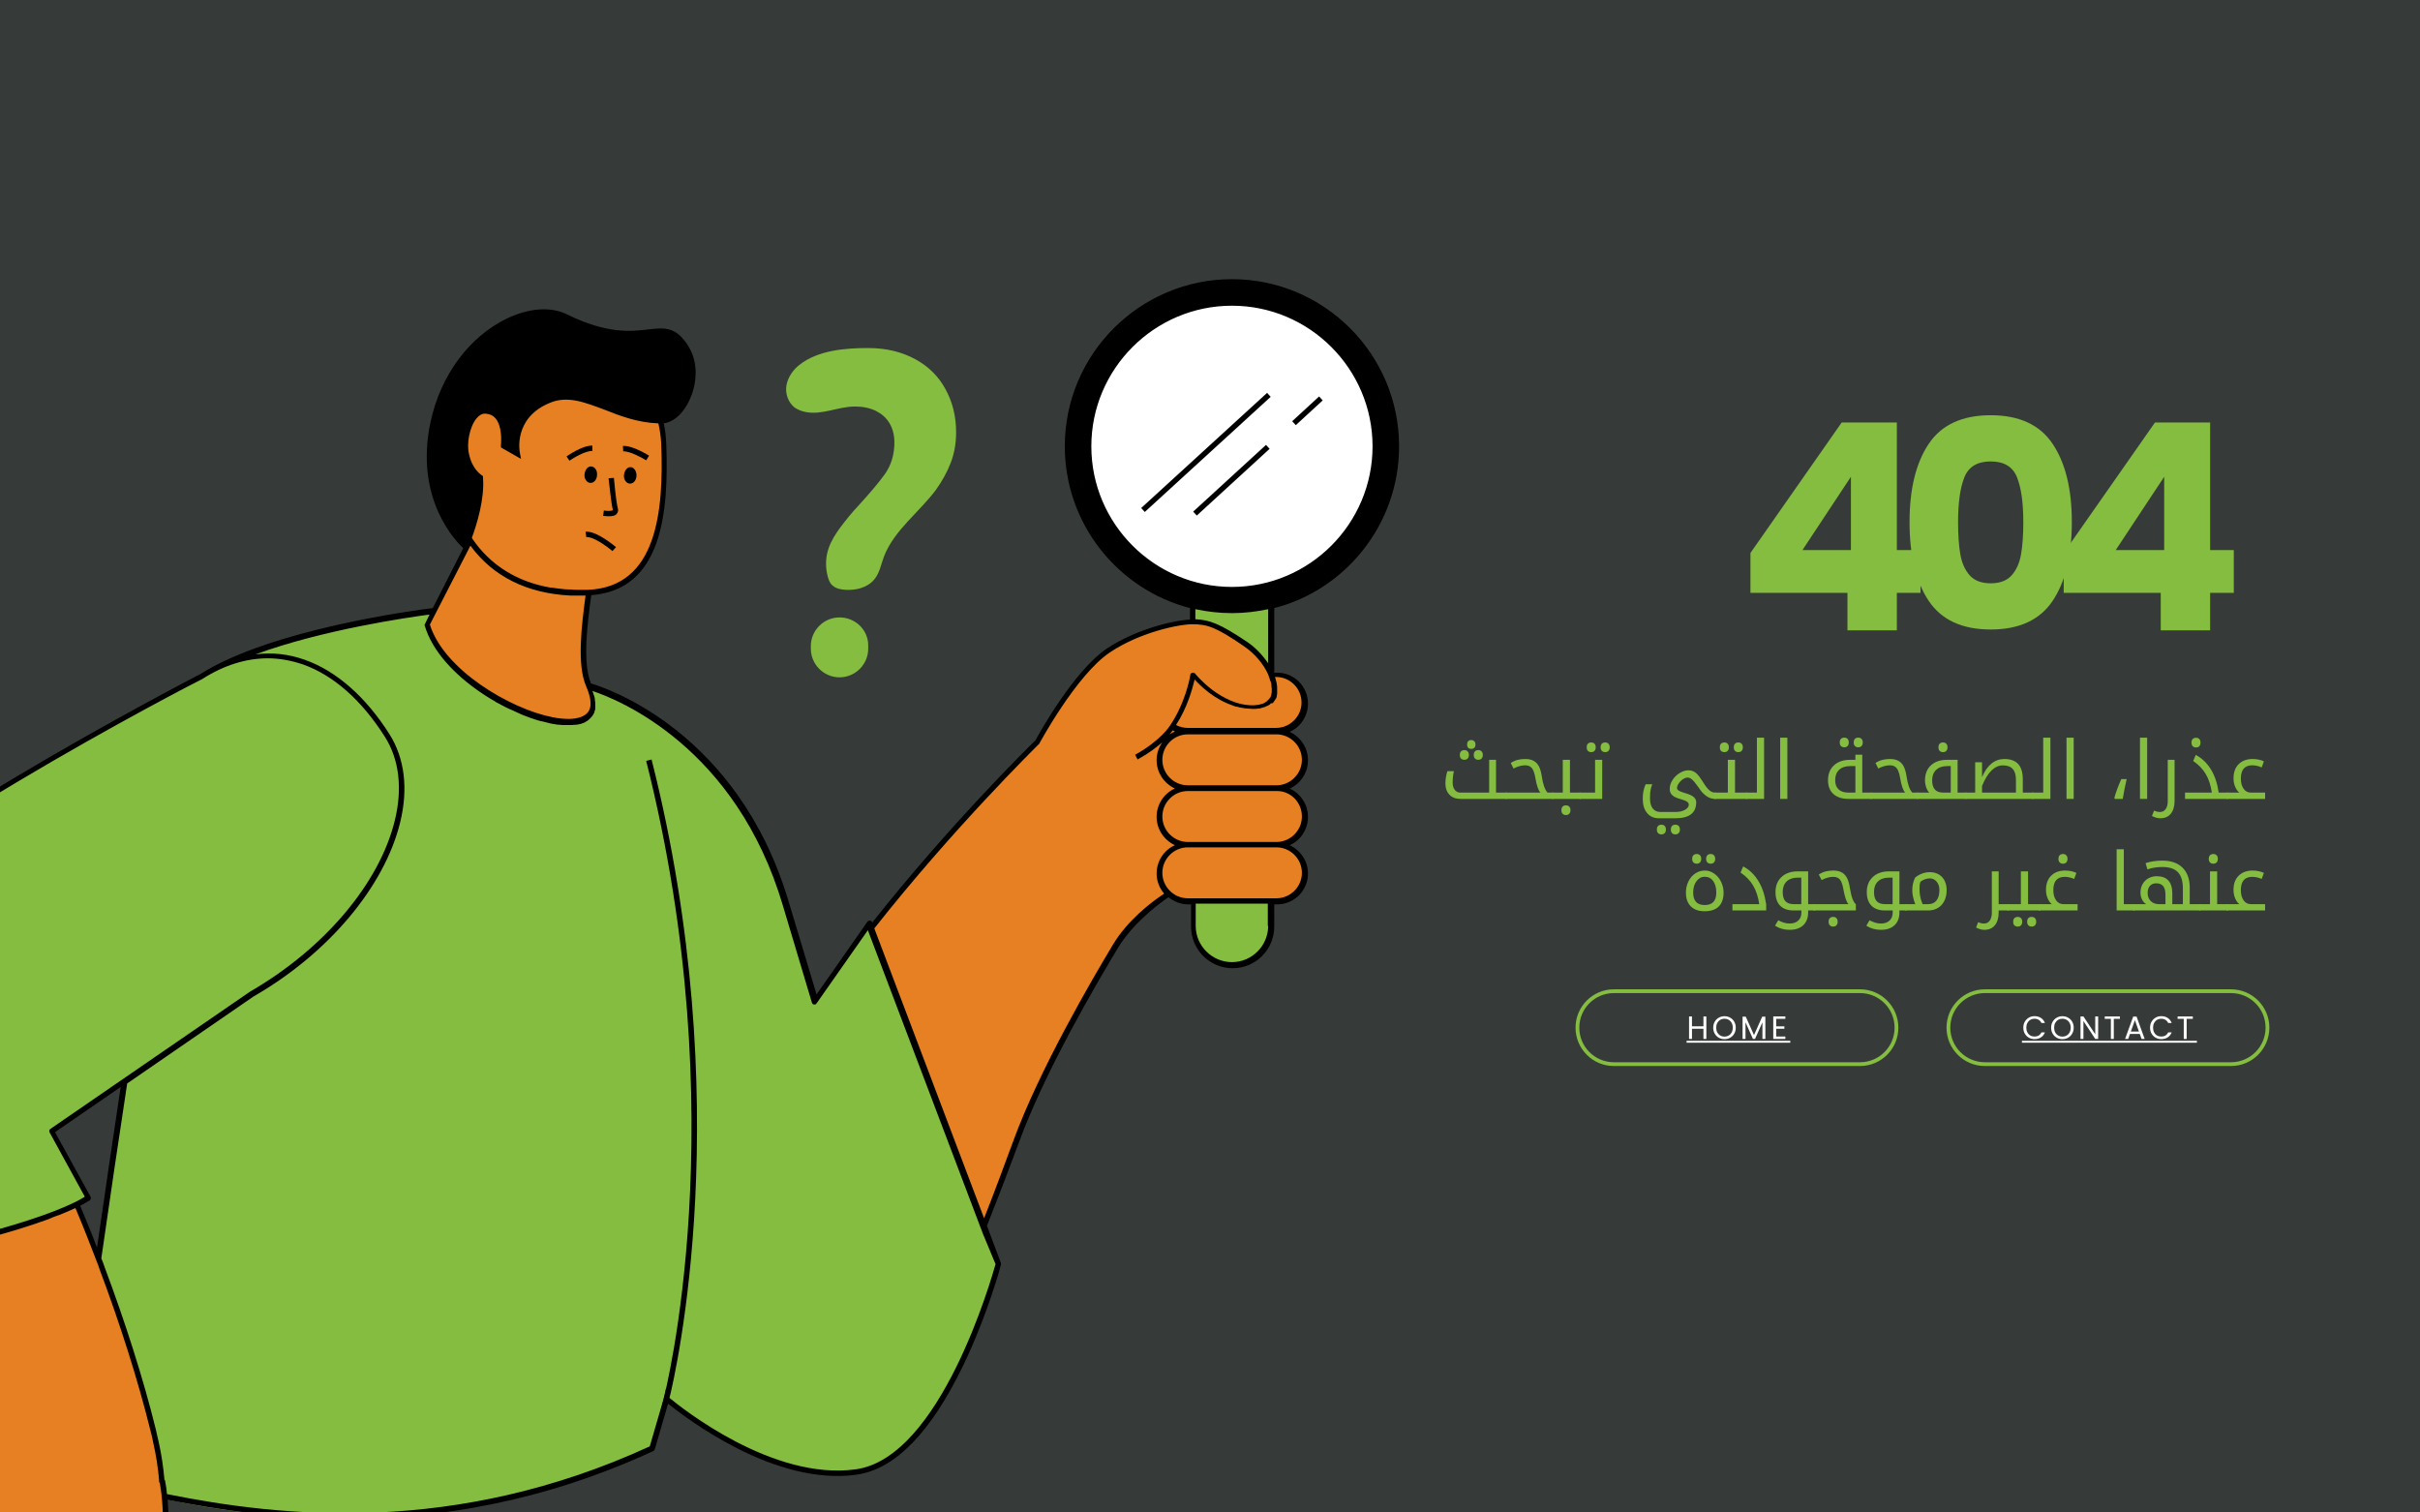
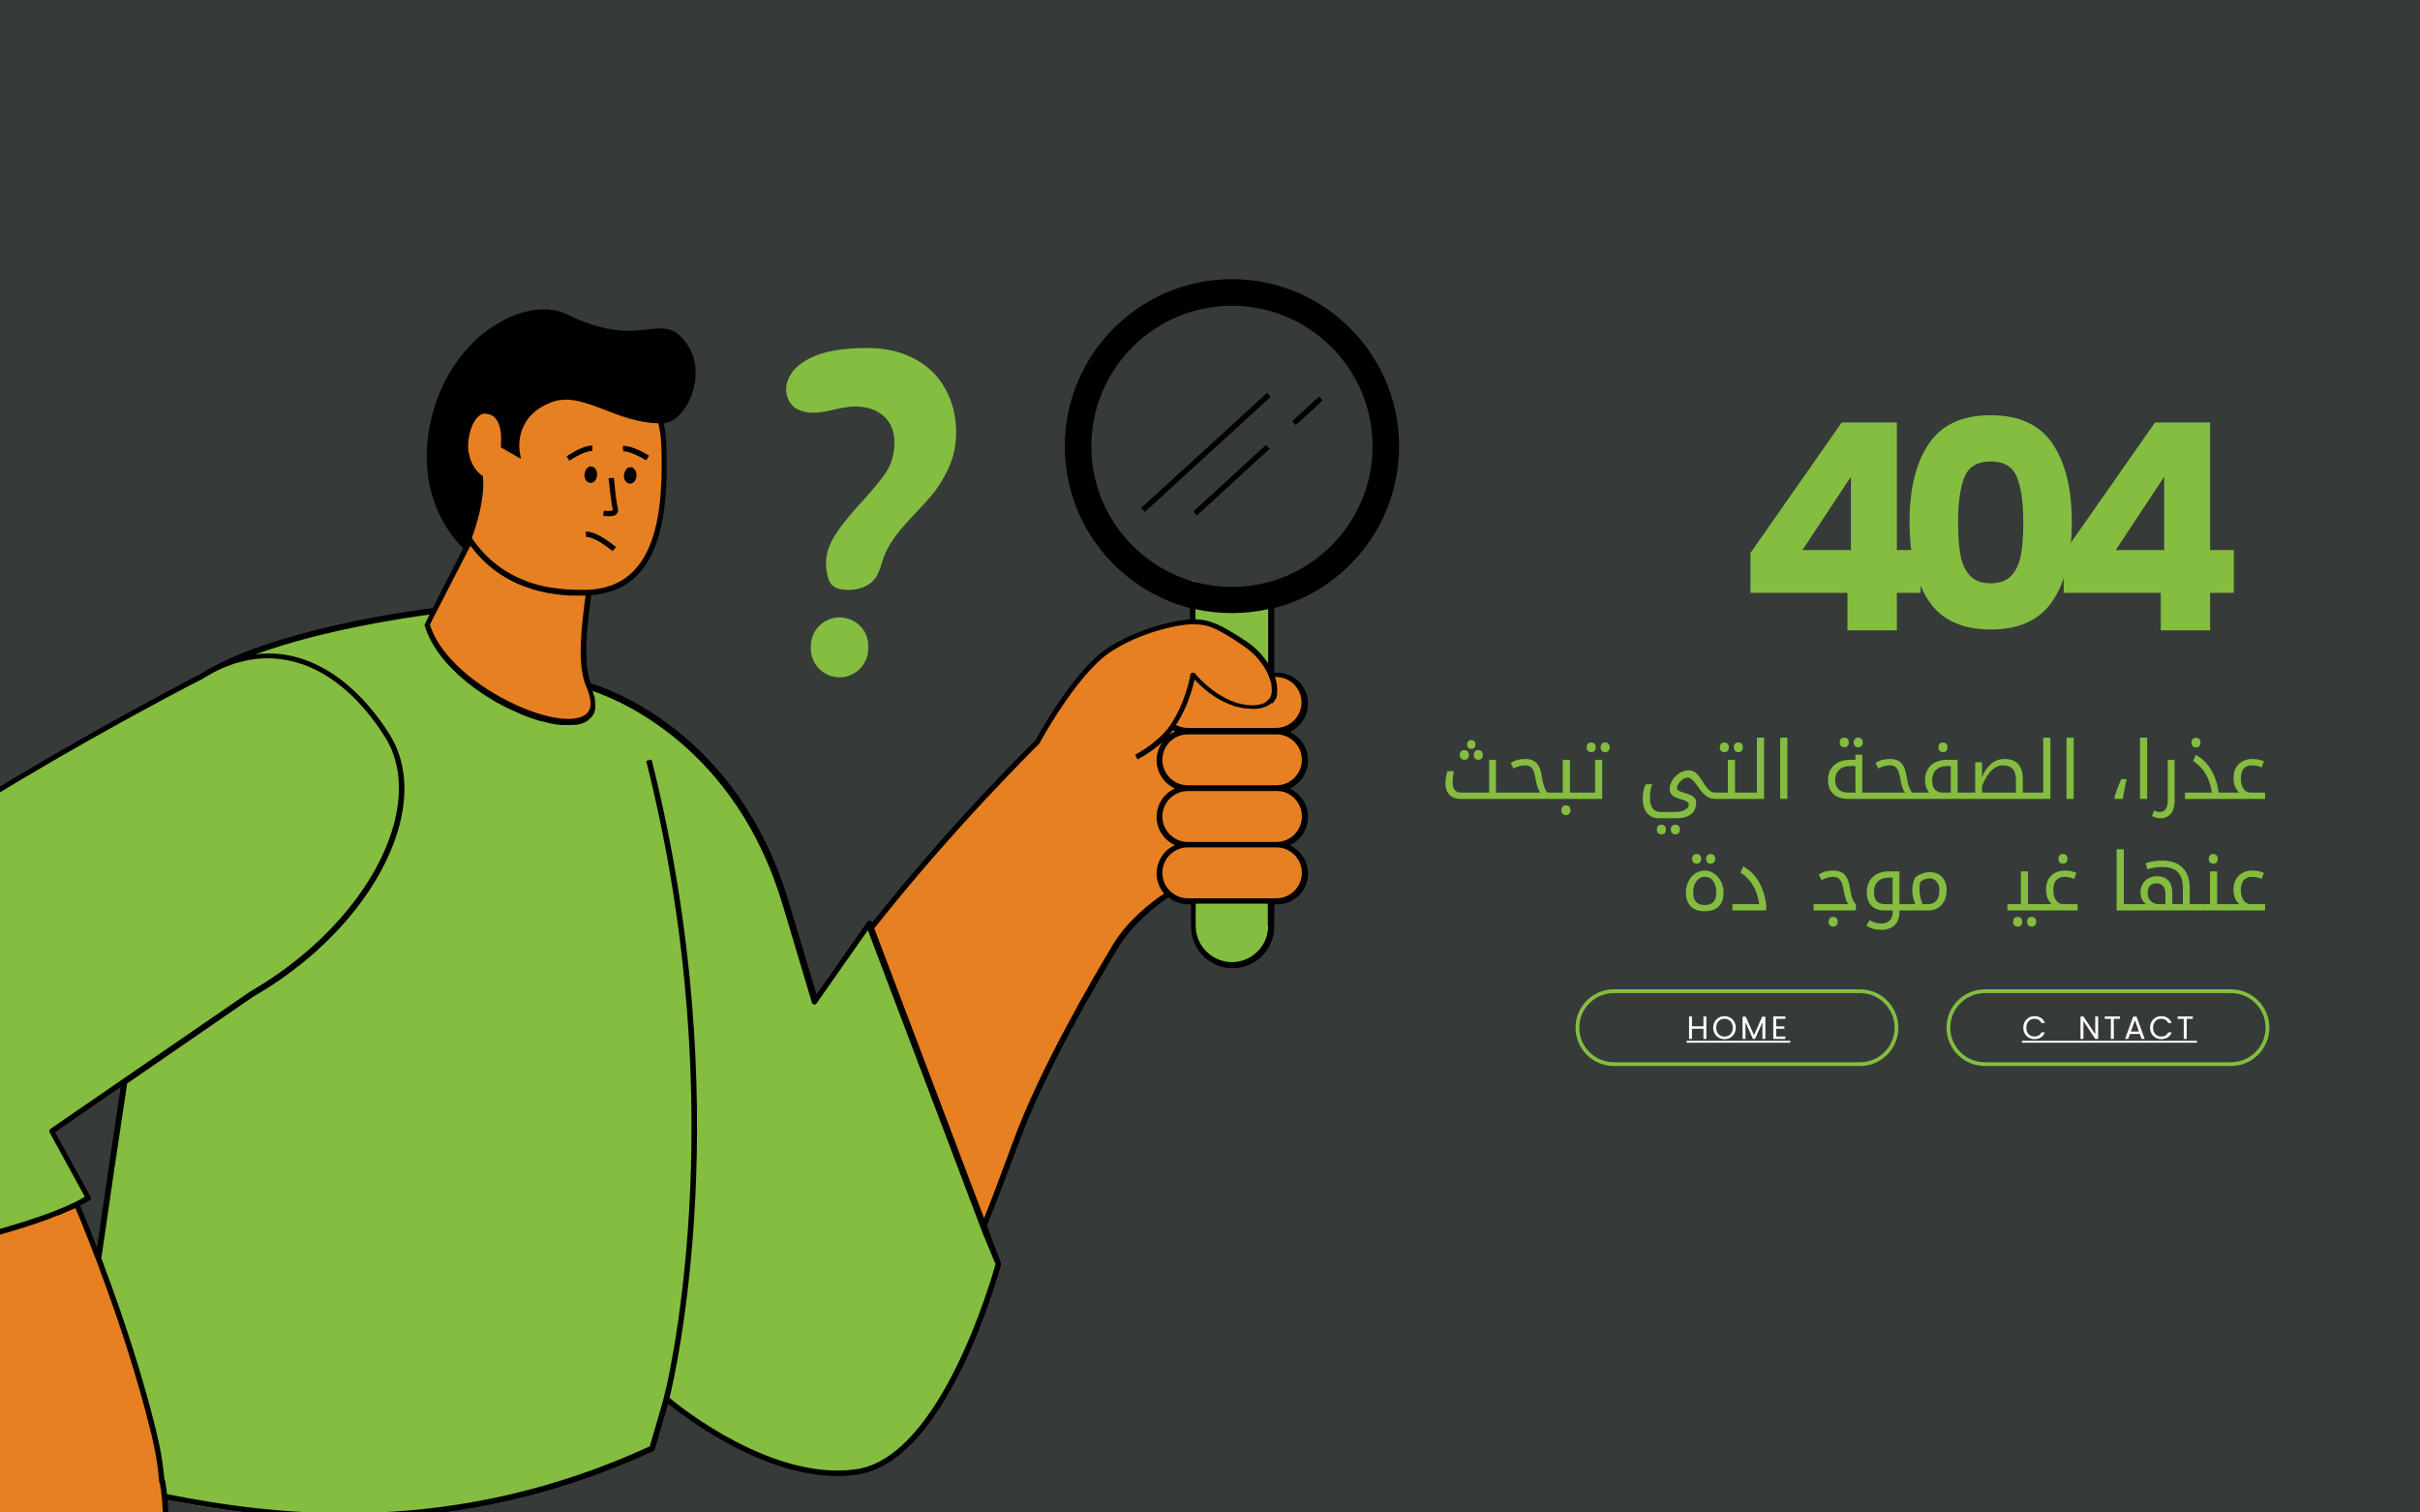
<svg xmlns="http://www.w3.org/2000/svg" width="1280" viewBox="0 0 960 600" height="800" preserveAspectRatio="xMidYMid meet">
  <defs>
    <filter x="0%" y="0%" width="100%" height="100%" id="22ce27eab1" />
    <filter x="0%" y="0%" width="100%" height="100%" id="4dd0294665" />
    <g />
    <clipPath id="001817a1fa">
      <path d="M 0 110.691 L 555.227 110.691 L 555.227 600 L 0 600 Z M 0 110.691 " clip-rule="nonzero" />
    </clipPath>
    <clipPath id="953e91b95d">
      <path d="M 625.004 392.457 L 753.242 392.457 L 753.242 423 L 625.004 423 Z M 625.004 392.457 " clip-rule="nonzero" />
    </clipPath>
    <clipPath id="f133bcc282">
      <path d="M 640.223 392.457 L 737.859 392.457 C 746.262 392.457 753.074 399.27 753.074 407.672 C 753.074 416.078 746.262 422.891 737.859 422.891 L 640.223 422.891 C 631.816 422.891 625.004 416.078 625.004 407.672 C 625.004 399.27 631.816 392.457 640.223 392.457 Z M 640.223 392.457 " clip-rule="nonzero" />
    </clipPath>
    <clipPath id="92f4cc7755">
      <path d="M 772.172 392.457 L 900.406 392.457 L 900.406 423 L 772.172 423 Z M 772.172 392.457 " clip-rule="nonzero" />
    </clipPath>
    <clipPath id="beb175c99b">
      <path d="M 787.387 392.457 L 885.023 392.457 C 893.43 392.457 900.242 399.27 900.242 407.672 C 900.242 416.078 893.43 422.891 885.023 422.891 L 787.387 422.891 C 778.984 422.891 772.172 416.078 772.172 407.672 C 772.172 399.27 778.984 392.457 787.387 392.457 Z M 787.387 392.457 " clip-rule="nonzero" />
    </clipPath>
    <clipPath id="6306ede58b">
      <path d="M 733.004 15 L 946 15 L 946 94 L 733.004 94 Z M 733.004 15 " clip-rule="nonzero" />
    </clipPath>
    <image x="0" y="0" width="578" id="6263ad446d" height="217" preserveAspectRatio="xMidYMid meet" />
    <mask id="93fe0f6ee0">
      <g filter="url(#22ce27eab1)">
        <g filter="url(#4dd0294665)" transform="matrix(0.369, 0, 0, 0.366, 733.005, 14.971)">
          <image x="0" y="0" width="578" height="217" preserveAspectRatio="xMidYMid meet" />
        </g>
      </g>
    </mask>
    <image x="0" y="0" width="578" id="f49bded6be" height="217" preserveAspectRatio="xMidYMid meet" />
  </defs>
  <rect x="-96" width="1152" fill="#ffffff" y="-60" height="720" fill-opacity="1" />
  <rect x="-96" width="1152" fill="#363b39" y="-60" height="720" fill-opacity="1" />
  <path fill="#84bd40" d="M -105.234 510.453 Z M 344.844 366.309 L 323.359 397.043 L 311.832 358.484 C 289.918 289.754 246.379 278.371 246.234 278.371 L 172.383 242.371 C 172.383 242.371 109.062 249.629 79.609 268.551 C 79.609 268.551 79.609 268.551 79.465 268.551 C 79.465 268.551 -59.559 339.984 -90.434 381.109 C -121.312 422.09 -105.234 510.453 -105.234 510.453 C -105.234 510.453 6.324 493.379 34.926 475.309 L 20.555 448.699 L 49.301 428.918 C 37.629 506.613 27.242 583.168 27.242 583.168 C 27.242 583.168 136.809 630.836 258.758 574.488 L 264.164 550.867 L 264.449 554.992 C 264.449 554.992 303.578 589 339.582 584.02 C 375.582 579.039 396.07 501.488 396.07 501.488 Z M 344.844 366.309 " fill-opacity="1" fill-rule="nonzero" />
  <path fill="#84bd40" d="M 504.074 232.125 L 504.074 367.449 C 504.074 375.984 497.242 382.816 488.707 382.816 C 480.168 382.816 473.336 375.984 473.055 365.598 L 473.055 230.273 C 478.176 233.406 483.297 234.258 488.707 234.258 C 494.113 234.258 499.234 233.406 504.074 232.125 Z M 333.035 244.93 C 326.773 244.93 321.652 250.055 321.652 256.316 L 321.652 257.312 C 321.652 263.57 326.773 268.695 333.035 268.695 C 339.297 268.695 344.418 263.57 344.418 257.312 L 344.418 256.316 C 344.562 250.055 339.438 244.93 333.035 244.93 Z M 363.059 142.48 C 357.793 139.633 351.676 138.066 344.418 138.066 C 335.312 138.066 324.496 138.922 317.098 144.758 C 314.535 146.746 312.543 149.734 311.977 152.867 C 311.406 156.141 312.688 159.695 315.25 161.688 C 316.527 162.543 317.953 163.113 319.375 163.398 C 325.922 164.82 332.465 161.262 339.152 161.262 C 342.285 161.262 344.988 161.832 347.406 162.969 C 349.684 164.109 351.535 165.672 352.812 167.809 C 354.094 169.941 354.805 172.504 354.805 175.492 C 354.805 180.328 353.523 184.598 350.965 188.156 C 348.402 191.715 344.988 195.699 340.578 200.535 C 338.016 203.238 335.738 206.086 333.461 209.074 C 329.336 214.621 326.918 219.746 327.914 226.574 C 328.195 228.281 328.625 230.133 329.477 231.414 C 329.762 231.84 330.047 232.125 330.473 232.41 C 331.754 233.547 333.605 233.832 335.312 233.977 C 339.582 234.258 344.133 233.121 346.836 229.848 C 348.973 227.285 349.543 223.73 350.68 220.742 C 354.664 210.355 364.766 203.098 371.312 194.273 C 373.73 190.859 375.723 187.301 377.145 183.602 C 378.57 179.902 379.281 175.918 379.281 171.508 C 379.281 165.105 377.859 159.414 375.012 154.289 C 372.309 149.309 368.324 145.324 363.059 142.48 Z M 363.059 142.48 " fill-opacity="1" fill-rule="nonzero" />
  <path fill="#e78022" d="M 263.168 176.203 C 264.164 203.238 261.602 233.691 233.57 235.113 C 231.863 246.922 229.73 263.289 233.57 271.969 C 247.09 302.988 178.645 278.656 169.539 247.637 L 185.902 215.617 C 181.918 208.93 179.5 200.68 177.934 191.285 C 177.223 186.734 177.223 182.465 177.934 178.336 C 177.223 176.488 176.797 174.637 176.938 172.93 C 177.363 167.809 179.926 164.676 184.195 163.824 C 192.449 152.867 207.246 146.035 224.18 144.188 C 242.535 142.48 262.172 150.02 263.168 176.203 Z M 64.238 587.434 C 63.957 582.598 63.102 577.477 61.965 572.066 C 55.133 542.328 42.469 505.898 30.516 477.727 C 8.035 488.969 -43.336 499.496 -75.922 505.473 C -64.68 529.238 -47.887 556.559 -23.555 587.863 C -45.184 585.727 -75.777 584.59 -80.332 594.836 C -83.176 601.094 -76.207 604.797 -76.207 604.797 C -76.207 604.797 -86.734 603.941 -88.301 612.906 C -89.438 619.879 -80.332 623.719 -80.332 623.719 C -80.332 623.719 -88.301 624.148 -90.148 632.969 C -92.141 642.789 -77.914 644.496 -77.914 644.496 C -77.914 644.496 -88.871 644.781 -89.012 655.594 C -89.297 675.656 -29.531 668.828 23.688 659.863 C 76.902 651.043 64.383 587.434 64.383 587.434 Z M 323.359 397.043 L 325.207 394.34 C 324.641 395.195 324.07 396.047 323.359 397.043 Z M 517.449 301.422 C 517.449 295.16 512.469 290.18 506.207 290.18 C 512.469 290.18 517.449 285.199 517.449 278.941 C 517.449 272.68 512.469 267.699 506.207 267.699 L 504.215 267.699 C 503.078 264.996 501.227 262.148 498.949 259.73 C 498.949 259.16 485.434 244.93 473.055 246.641 C 457.117 248.773 457.969 249.77 443.742 255.887 C 428.801 262.148 411.438 294.309 411.438 294.309 C 411.438 294.309 381.559 322.766 345.414 368.016 L 390.094 486.121 C 394.078 476.16 398.348 465.203 402.902 452.684 C 413.148 424.648 433.637 389.645 442.316 375.133 C 447.723 366.309 455.691 359.48 463.234 354.5 C 465.227 356.348 467.93 357.629 470.918 357.629 L 506.066 357.629 C 512.328 357.629 517.309 352.648 517.309 346.387 C 517.309 340.27 512.328 335.145 506.066 335.145 C 512.184 335.145 517.309 330.168 517.309 323.906 C 517.309 317.645 512.328 312.664 506.066 312.664 C 512.469 312.664 517.449 307.684 517.449 301.422 Z M 517.449 301.422 " fill-opacity="1" fill-rule="nonzero" />
-   <path fill="#ffffff" d="M 545.906 177.059 C 545.906 208.645 520.297 234.258 488.707 234.258 C 457.117 234.258 431.504 208.645 431.504 177.059 C 431.504 145.469 457.117 119.855 488.707 119.855 C 520.297 119.855 545.906 145.469 545.906 177.059 Z M 545.906 177.059 " fill-opacity="1" fill-rule="nonzero" />
  <g clip-path="url(#001817a1fa)">
    <path fill="#000000" d="M 555.016 177.059 C 555.016 140.488 525.273 110.746 488.707 110.746 C 452.137 110.746 422.395 140.488 422.395 177.059 C 422.395 207.793 443.457 233.832 472.059 241.23 C 472.059 242.656 472.059 244.219 472.059 245.785 C 465.512 246.07 450.57 249.629 439.043 257.312 C 425.953 266.133 412.008 291.32 410.727 293.738 C 408.168 296.156 376.434 327.461 345.984 366.023 L 345.984 365.883 C 345.84 365.457 345.559 365.312 345.129 365.172 C 344.703 365.172 344.418 365.312 344.133 365.598 L 323.93 394.484 L 312.973 358.055 C 292.906 290.039 240.258 272.82 234.426 271.113 C 231.008 262.719 233 247.492 234.566 236.109 C 262.742 233.977 265.301 203.098 264.305 176.203 C 264.164 173.215 263.879 170.512 263.309 167.949 C 266.727 167.523 270.141 164.82 272.559 160.551 C 276.117 154.434 277.684 145.039 273.27 137.641 C 268.289 129.387 263.594 129.957 257.191 130.668 C 250.219 131.523 240.828 132.52 224.891 124.691 C 218.488 121.562 209.809 122.133 200.984 126.398 C 186.043 133.656 174.805 148.883 170.82 167.238 C 164.133 198.258 181.348 215.191 183.766 217.469 L 171.672 241.23 C 165.41 241.941 107.355 249.629 79.465 267.414 C 79.324 267.414 79.324 267.555 79.18 267.555 C 78.895 267.699 43.891 285.77 5.758 308.539 C -45.613 339.129 -78.199 363.32 -91.145 380.395 C -122.023 421.379 -106.371 509.742 -106.23 510.598 C -106.086 511.164 -105.66 511.449 -105.234 511.449 C -105.234 511.449 -105.09 511.449 -105.09 511.449 C -103.668 511.164 -92.426 509.457 -76.633 506.613 C -64.68 531.512 -47.746 558.406 -25.977 586.582 C -58.988 583.449 -77.629 586.156 -81.469 594.406 C -83.32 598.535 -81.613 601.809 -79.477 603.941 C -83.605 604.512 -88.586 606.789 -89.582 612.906 C -90.434 618.172 -86.309 621.727 -83.461 623.438 C -86.164 624.434 -90.008 626.852 -91.289 632.828 C -91.859 635.387 -91.43 637.664 -90.008 639.656 C -88.156 642.219 -85.168 643.641 -82.609 644.496 C -86.023 645.777 -90.008 648.906 -90.148 655.738 C -90.148 658.727 -89.012 661.43 -86.594 663.422 C -82.895 666.551 -75.777 669.824 -56.141 669.824 C -39.777 669.824 -14.875 667.547 23.969 661.145 C 38.344 658.727 49.301 652.18 56.555 641.648 C 67.371 625.996 67.371 605.793 66.516 594.977 C 86.152 598.82 110.059 602.52 137.094 602.52 C 173.094 602.52 214.789 596.113 259.184 575.625 C 259.469 575.484 259.609 575.199 259.754 574.914 L 265.02 556.844 C 272.133 562.535 307.281 589.57 339.723 585.016 C 355.09 582.883 369.32 568.227 382.27 541.332 C 391.805 521.41 397.066 501.914 397.066 501.773 C 397.066 501.488 397.066 501.348 397.066 501.062 L 391.52 486.262 C 395.645 475.875 399.914 464.777 404.184 453.25 C 414.426 425.078 435.203 389.789 443.598 375.844 C 449.289 366.594 458.398 359.48 463.52 355.922 C 465.652 357.629 468.355 358.766 471.344 358.766 L 472.484 358.766 L 472.484 367.59 C 472.484 376.695 479.883 384.098 488.988 384.098 C 498.098 384.098 505.496 376.695 505.496 367.59 L 505.496 358.766 L 506.633 358.766 C 513.465 358.766 518.871 353.219 518.871 346.531 C 518.871 341.551 515.883 337.281 511.613 335.289 C 515.883 333.438 518.871 329.027 518.871 324.047 C 518.871 319.066 515.883 314.797 511.613 312.805 C 515.883 310.957 518.871 306.547 518.871 301.566 C 518.871 296.586 515.883 292.316 511.613 290.324 C 515.883 288.473 518.871 284.062 518.871 279.082 C 518.871 272.254 513.324 266.844 506.633 266.844 L 505.496 266.844 L 505.496 241.23 C 533.812 233.977 555.016 207.934 555.016 177.059 Z M 189.176 165.816 C 190.312 164.535 191.453 163.965 192.73 164.109 C 194.441 164.25 195.578 164.82 196.574 165.957 C 198.281 167.949 199.137 171.793 198.707 176.773 L 198.707 177.484 L 206.676 182.039 L 206.25 179.762 C 206.109 179.191 203.547 165.816 218.062 159.84 C 225.031 156.852 231.863 159.555 239.832 162.543 C 245.949 164.961 252.922 167.664 261.176 167.949 C 261.746 170.512 262.172 173.215 262.312 176.203 C 263.309 202.527 260.75 232.836 233.285 233.977 C 232.148 233.977 231.008 233.977 229.871 233.977 C 229.586 233.977 229.16 233.977 228.875 233.977 C 228.02 233.977 227.168 233.977 226.312 233.832 C 226.027 233.832 225.746 233.832 225.461 233.832 C 224.32 233.832 223.324 233.691 222.188 233.547 C 222.188 233.547 222.047 233.547 222.047 233.547 C 221.051 233.406 219.91 233.262 218.914 233.121 C 218.773 233.121 218.629 233.121 218.488 233.121 C 205.113 230.844 194.441 224.156 187.324 213.625 L 187.184 213.344 C 189.176 207.934 192.305 197.832 191.594 189.438 L 191.594 188.867 L 191.168 188.582 C 191.023 188.441 187.324 186.305 186.043 180.047 C 185.047 176.203 186.188 169.23 189.176 165.816 Z M 186.613 216.473 C 195.578 228.711 209.098 235.398 226.172 236.25 C 226.742 236.25 227.309 236.25 227.879 236.25 C 228.305 236.25 228.734 236.25 229.16 236.25 C 229.445 236.25 229.73 236.25 229.871 236.25 C 230.297 236.25 230.727 236.25 231.293 236.25 C 231.578 236.25 232.004 236.25 232.289 236.25 C 230.727 248.062 228.734 263.715 232.574 272.395 C 233.996 275.668 235.277 280.078 233.145 282.641 C 231.863 284.203 229.445 285.059 226.027 285.199 C 224.035 285.199 221.762 285.059 219.059 284.488 C 202.41 281.215 176.082 265.707 170.535 247.777 Z M -104.238 509.172 C -105.945 499.211 -117.898 419.527 -89.438 381.676 C -76.918 365.027 -43.621 340.27 6.754 310.246 C 44.887 287.477 79.75 269.547 80.176 269.406 C 88.855 263.855 97.68 261.152 106.219 261.152 C 110.914 261.152 115.465 262.008 120.16 263.57 C 132.258 267.84 143.5 277.801 152.605 292.172 C 158.438 301.281 159.719 312.949 156.59 325.613 C 150.469 350.516 128.559 376.41 99.246 393.344 L 19.984 447.844 C 19.559 448.129 19.418 448.699 19.703 449.266 L 33.648 474.738 C 32.508 475.449 31.227 476.16 29.805 476.871 C 9.883 486.691 -33.09 496.223 -63.539 502.059 C -63.969 502.199 -64.395 502.199 -64.965 502.344 C -65.25 502.344 -65.531 502.484 -65.816 502.484 C -84.887 506.043 -100.109 508.461 -104.238 509.172 Z M 35.922 474.738 L 21.836 449.125 L 47.875 431.195 C 44.887 450.973 41.758 472.32 38.484 494.945 C 36.352 489.25 34.074 483.703 31.797 478.297 C 33.219 477.582 34.5 476.871 35.637 476.16 C 36.066 475.734 36.207 475.164 35.922 474.738 Z M -88.156 638.375 C -89.152 636.812 -89.582 635.246 -89.152 633.254 C -87.59 625.43 -80.617 624.859 -80.332 624.859 C -79.906 624.859 -51.73 623.293 -39.777 624.859 L -39.492 622.723 C -51.305 621.16 -77.203 622.582 -80.188 622.723 C -81.469 622.156 -88.156 618.738 -87.305 613.191 C -86.164 606.504 -79.336 605.934 -77.059 605.934 C -76.633 605.934 -76.488 605.934 -76.348 605.934 C -76.348 605.934 -76.207 605.934 -76.207 605.934 C -75.922 605.934 -53.863 604.938 -38.926 608.352 L -38.496 606.219 C -52.727 602.945 -73.359 603.656 -76.062 603.656 C -77.203 602.945 -81.613 599.957 -79.477 595.262 C -76.207 588.004 -56.57 585.727 -24.125 588.859 C -18.434 594.836 -11.746 596.969 -7.477 597.68 C -16.016 601.949 -22.988 609.918 -27.824 621.301 C -31.238 629.414 -32.664 636.668 -33.09 639.09 C -33.375 639.09 -33.66 639.09 -34.086 639.09 C -59.414 639.09 -76.062 642.789 -78.055 643.355 C -79.051 643.215 -85.453 642.078 -88.156 638.375 Z M 54.707 640.367 C 47.734 650.328 37.203 656.59 23.543 658.867 C -16.727 665.555 -71.793 673.238 -85.168 661.715 C -87.16 660.004 -88.016 658.012 -88.016 655.594 C -87.875 645.918 -78.34 645.492 -77.914 645.492 C -77.77 645.492 -77.77 645.492 -77.629 645.492 C -77.484 645.492 -59.84 641.082 -32.094 641.223 C -31.523 641.223 -31.098 640.797 -31.098 640.227 C -31.098 639.941 -26.402 605.934 -2.641 597.965 C -2.07 597.824 -1.785 597.254 -1.926 596.828 C -2.07 596.258 -2.496 595.832 -3.066 595.973 C -3.207 595.973 -14.309 596.398 -22.844 587.152 C -45.043 558.691 -62.402 531.512 -74.496 506.328 C -47.035 501.348 -7.477 493.234 17.852 484.129 C 18.707 483.844 19.559 483.559 20.414 483.133 C 20.555 483.133 20.555 483.133 20.699 482.992 C 21.551 482.707 22.262 482.422 22.973 482.137 C 22.973 482.137 23.117 482.137 23.117 482.137 C 25.535 481.141 27.672 480.289 29.805 479.293 C 29.805 479.293 29.945 479.293 29.945 479.293 C 33.078 486.691 36.066 494.375 39.055 502.199 C 39.195 502.629 39.34 503.055 39.48 503.48 C 47.734 525.395 54.848 548.02 59.543 566.945 C 59.543 567.086 59.688 567.371 59.688 567.516 C 60.113 569.223 60.539 570.785 60.824 572.496 C 61.965 577.473 62.676 582.312 63.102 587.008 C 63.102 587.152 63.102 587.434 63.102 587.578 C 63.102 587.578 63.102 587.578 63.102 587.719 C 63.102 588.004 63.242 588.148 63.387 588.289 C 64.238 592.559 68.367 620.73 54.707 640.367 Z M 394.934 501.488 C 393.367 506.895 373.164 578.328 339.438 582.883 C 306.426 587.434 270.281 558.406 265.586 554.566 C 267.863 545.316 292.906 437.598 258.473 301.281 L 256.34 301.848 C 292.055 443.289 263.594 553.711 263.309 554.707 L 257.762 573.773 C 180.352 609.348 111.48 601.809 66.23 592.699 C 66.09 590.707 65.805 589.285 65.664 588.43 C 65.52 587.863 65.52 587.434 65.52 587.434 C 65.52 587.293 65.379 587.152 65.234 587.008 C 64.809 582.172 64.098 577.191 62.961 572.066 C 62.531 570.504 62.246 568.793 61.82 567.086 C 61.82 566.945 61.68 566.66 61.68 566.52 C 56.984 547.449 49.867 524.969 41.332 502.199 C 41.188 501.773 41.047 501.348 40.902 500.922 C 40.617 500.352 40.477 499.781 40.191 499.211 C 43.75 474.594 47.164 451.258 50.438 429.914 L 50.297 429.914 L 100.523 395.336 C 130.266 378.262 152.461 351.793 158.723 326.324 C 161.996 312.949 160.574 300.852 154.453 291.176 C 145.062 276.379 133.395 266.133 120.875 261.723 C 114.469 259.445 107.926 258.734 101.379 259.586 C 128.129 249.77 161.855 244.93 170.391 243.793 L 168.684 247.352 L 168.398 247.918 L 168.543 248.348 C 168.684 248.633 168.684 248.914 168.828 249.199 C 168.969 249.484 168.969 249.77 169.109 250.055 C 172.812 260.156 182.203 269.266 192.59 275.953 C 193.586 276.664 194.723 277.23 195.863 277.945 C 196.148 278.086 196.434 278.227 196.715 278.512 C 197.57 278.941 198.426 279.367 199.137 279.793 C 200.133 280.363 201.129 280.789 201.98 281.215 C 202.266 281.359 202.41 281.359 202.691 281.5 C 203.973 282.07 205.113 282.641 206.391 283.207 C 207.387 283.637 208.383 284.062 209.238 284.348 C 209.664 284.488 209.949 284.633 210.375 284.773 C 210.945 284.918 211.516 285.199 212.086 285.344 C 212.938 285.629 213.793 285.914 214.504 286.055 C 214.789 286.055 214.93 286.195 215.215 286.195 C 216.352 286.48 217.492 286.766 218.629 287.051 C 219.484 287.191 220.336 287.336 221.191 287.477 C 221.332 287.477 221.617 287.477 221.762 287.477 C 222.613 287.621 223.324 287.621 224.035 287.621 C 224.18 287.621 224.18 287.621 224.32 287.621 C 224.75 287.621 225.031 287.621 225.461 287.621 C 225.746 287.621 226.027 287.621 226.172 287.621 C 226.312 287.621 226.457 287.621 226.742 287.621 C 227.453 287.621 228.02 287.477 228.59 287.477 C 228.734 287.477 228.734 287.477 228.875 287.477 C 229.301 287.336 229.871 287.336 230.297 287.191 C 230.441 287.191 230.582 287.051 230.727 287.051 C 231.293 286.91 231.723 286.625 232.148 286.48 C 232.148 286.48 232.289 286.48 232.289 286.34 C 232.719 286.195 233 285.914 233.43 285.629 C 233.57 285.484 233.57 285.484 233.715 285.344 C 233.996 285.059 234.426 284.773 234.711 284.348 C 234.992 284.062 235.137 283.637 235.422 283.352 C 235.422 283.207 235.562 283.066 235.562 283.066 C 235.707 282.781 235.848 282.496 235.848 282.211 C 235.848 282.07 235.988 281.93 235.988 281.785 C 236.133 281.5 236.133 281.215 236.133 280.934 C 236.133 280.789 236.133 280.648 236.133 280.363 C 236.133 280.078 236.133 279.793 236.133 279.508 C 236.133 279.367 236.133 279.223 236.133 278.941 C 236.133 278.656 236.133 278.227 235.988 277.945 C 235.988 277.801 235.988 277.66 235.988 277.375 C 235.988 276.949 235.848 276.52 235.707 276.094 C 235.707 275.953 235.707 275.809 235.562 275.809 C 235.422 275.242 235.277 274.672 234.992 274.102 C 245.383 277.516 291.91 296.301 310.551 359.195 L 322.078 397.758 C 322.219 398.184 322.504 398.469 322.934 398.469 C 323.359 398.609 323.785 398.324 323.93 398.039 L 344.277 369.012 L 389.953 489.535 Z M 441.605 374.562 C 433.211 388.508 412.434 424.082 402.047 452.398 C 398.062 463.211 394.223 473.598 390.379 483.273 L 346.836 368.301 C 378.141 328.602 410.871 296.441 412.293 295.02 L 412.434 294.734 C 412.578 294.449 427.094 267.699 440.184 258.875 C 451.992 250.906 467.504 247.637 473.055 247.637 C 478.887 247.637 482.445 248.773 493.402 256.316 C 497.672 259.16 501.227 263.43 503.078 267.555 L 503.078 267.699 C 503.219 267.984 503.363 268.125 503.363 268.41 C 503.363 268.551 503.504 268.695 503.504 268.836 C 503.648 269.121 503.789 269.406 503.789 269.691 C 503.93 269.977 503.93 270.262 504.074 270.402 C 504.074 270.543 504.215 270.688 504.215 270.828 C 504.359 271.113 504.359 271.539 504.359 271.824 C 504.359 271.824 504.359 271.969 504.359 271.969 C 504.359 272.395 504.5 272.68 504.5 273.105 C 504.5 273.105 504.5 273.105 504.5 273.25 C 504.5 273.531 504.5 273.816 504.5 274.246 C 504.5 274.246 504.5 274.387 504.5 274.387 C 504.5 274.672 504.5 274.957 504.359 275.098 C 504.359 275.242 504.359 275.242 504.359 275.383 C 504.359 275.523 504.215 275.809 504.215 275.953 C 504.215 276.094 504.074 276.238 504.074 276.379 C 504.074 276.52 503.93 276.664 503.789 276.805 C 503.648 276.949 503.648 277.09 503.504 277.234 C 503.363 277.375 503.363 277.375 503.219 277.516 C 503.078 277.66 502.934 277.801 502.934 277.801 C 502.793 277.945 502.793 277.945 502.648 278.086 C 502.508 278.227 502.367 278.371 502.082 278.512 C 501.938 278.656 501.797 278.656 501.656 278.797 C 501.512 278.941 501.227 278.941 501.086 279.082 C 500.941 279.082 500.801 279.223 500.66 279.223 C 500.516 279.223 500.23 279.367 500.09 279.367 C 499.945 279.367 499.805 279.367 499.664 279.508 C 499.379 279.508 499.234 279.652 498.949 279.652 C 498.809 279.652 498.668 279.652 498.668 279.652 C 498.238 279.652 497.812 279.793 497.387 279.793 C 484.438 280.078 474.051 267.273 474.051 267.129 C 473.766 266.988 473.48 266.844 473.195 266.844 C 472.625 266.844 472.199 267.273 472.199 267.699 C 472.059 268.836 470.207 278.941 464.09 287.906 C 464.09 287.906 460.531 293.738 450.285 299.43 L 451.281 301.281 C 455.691 298.859 458.824 296.441 461.102 294.449 C 459.676 296.441 458.824 298.859 458.824 301.566 C 458.824 306.547 461.812 310.812 466.082 312.805 C 461.812 314.656 458.824 319.066 458.824 324.047 C 458.824 329.027 461.812 333.297 466.082 335.289 C 461.812 337.137 458.824 341.551 458.824 346.531 C 458.824 349.52 459.961 352.363 461.812 354.5 C 456.406 358.055 447.297 365.172 441.605 374.562 Z M 474.191 245.645 C 474.191 244.219 474.191 242.938 474.191 241.66 C 478.887 242.656 483.727 243.223 488.707 243.223 C 493.688 243.223 498.383 242.656 503.078 241.66 L 503.078 263.145 C 500.941 260.016 498.098 256.883 494.684 254.609 C 483.867 247.352 479.883 245.926 474.191 245.645 Z M 466.082 290.18 C 465.371 290.465 464.656 290.895 463.945 291.32 C 464.516 290.609 464.941 290.18 465.227 289.754 C 465.652 289.898 465.938 290.18 466.082 290.18 Z M 503.078 367.305 C 503.078 375.133 496.676 381.676 488.707 381.676 C 480.879 381.676 474.332 375.273 474.332 367.305 L 474.332 358.484 L 502.934 358.484 L 502.934 367.305 Z M 516.453 346.246 C 516.453 351.793 511.898 356.348 506.352 356.348 L 471.203 356.348 C 465.652 356.348 461.102 351.797 461.102 346.246 C 461.102 340.695 465.652 336.141 471.203 336.141 L 506.352 336.141 C 511.898 336.141 516.453 340.695 516.453 346.246 Z M 516.453 323.906 C 516.453 329.453 511.898 334.008 506.352 334.008 L 471.203 334.008 C 465.652 334.008 461.102 329.453 461.102 323.906 C 461.102 318.355 465.652 313.801 471.203 313.801 L 506.352 313.801 C 511.898 313.66 516.453 318.215 516.453 323.906 Z M 516.453 301.422 C 516.453 306.973 511.898 311.527 506.352 311.527 L 471.203 311.527 C 465.652 311.527 461.102 306.973 461.102 301.422 C 461.102 295.871 465.652 291.32 471.203 291.32 L 506.352 291.32 C 511.898 291.32 516.453 295.875 516.453 301.422 Z M 505.355 278.371 C 505.355 278.227 505.496 278.227 505.496 278.086 C 505.496 278.086 505.496 277.945 505.637 277.945 C 505.781 277.66 505.922 277.516 506.066 277.234 C 506.066 277.234 506.066 277.09 506.207 277.09 C 506.352 276.805 506.492 276.379 506.492 276.094 C 506.492 276.094 506.492 275.953 506.492 275.953 C 506.633 275.668 506.633 275.242 506.633 274.957 C 506.633 274.812 506.633 274.527 506.633 274.387 C 506.633 274.246 506.633 273.961 506.633 273.816 C 506.633 273.531 506.633 273.25 506.633 272.965 C 506.633 272.82 506.633 272.68 506.633 272.535 C 506.633 272.109 506.492 271.824 506.492 271.398 C 506.492 271.398 506.492 271.398 506.492 271.258 C 506.352 270.402 506.066 269.547 505.781 268.551 L 506.207 268.551 C 511.758 268.551 516.312 273.105 516.312 278.656 C 516.312 284.203 511.758 288.758 506.207 288.758 L 471.062 288.758 C 469.496 288.758 467.93 288.332 466.508 287.621 C 471.062 280.648 473.055 273.105 473.906 269.547 C 476.324 272.254 481.734 277.375 488.848 279.793 C 489.133 279.938 489.273 279.938 489.559 280.078 C 489.984 280.219 490.27 280.363 490.699 280.363 C 491.125 280.504 491.551 280.504 491.836 280.648 C 492.121 280.648 492.406 280.789 492.691 280.789 C 493.402 280.934 494.113 281.074 494.965 281.074 C 495.535 281.074 496.246 281.215 496.957 281.215 C 497.102 281.215 497.387 281.215 497.527 281.215 C 497.527 281.215 497.527 281.215 497.672 281.215 C 498.098 281.215 498.523 281.215 498.949 281.074 C 499.094 281.074 499.234 281.074 499.379 281.074 C 499.805 281.074 500.23 280.934 500.516 280.789 C 500.516 280.789 500.516 280.789 500.66 280.789 C 501.086 280.648 501.371 280.504 501.656 280.504 C 501.797 280.504 501.797 280.363 501.938 280.363 C 502.223 280.219 502.367 280.078 502.652 280.078 C 502.652 280.078 502.793 279.938 502.934 279.938 C 503.219 279.793 503.363 279.652 503.648 279.508 C 503.789 279.367 503.93 279.367 503.93 279.223 C 504.074 279.082 504.074 279.082 504.215 278.941 C 504.645 279.223 505.07 278.797 505.355 278.371 Z M 488.707 232.836 C 457.969 232.836 432.926 207.793 432.926 177.059 C 432.926 146.32 457.969 121.277 488.707 121.277 C 519.441 121.277 544.484 146.32 544.484 177.059 C 544.484 207.793 519.441 232.836 488.707 232.836 Z M 234.426 185.023 C 235.848 185.023 236.984 186.59 236.844 188.297 C 236.844 190.148 235.707 191.57 234.281 191.57 C 232.859 191.57 231.723 190.004 231.863 188.297 C 232.004 186.59 233 185.023 234.426 185.023 Z M 252.496 188.582 C 252.496 190.434 251.359 191.855 249.934 191.855 C 248.512 191.855 247.375 190.289 247.516 188.582 C 247.656 186.875 248.652 185.309 250.078 185.309 C 251.5 185.309 252.496 186.875 252.496 188.582 Z M 241.398 204.805 C 240.543 204.805 239.691 204.66 239.262 204.66 L 239.547 202.527 C 241.113 202.812 242.82 202.668 243.105 202.387 C 243.105 202.387 243.105 202.387 243.105 202.242 C 242.395 199.539 241.539 190.148 241.398 189.723 L 243.531 189.578 C 243.531 189.723 244.387 199.254 245.098 201.676 C 245.383 202.527 245.098 203.238 244.668 203.809 C 244.102 204.66 242.676 204.805 241.398 204.805 Z M 244.387 217.043 L 242.961 218.605 C 240.258 216.332 235.137 212.773 232.574 213.059 L 232.289 210.922 C 236.559 210.496 243.672 216.473 244.387 217.043 Z M 225.887 182.75 L 224.75 181.043 C 225.461 180.613 231.152 176.629 234.992 176.773 L 234.992 178.906 C 232.289 178.766 227.594 181.609 225.887 182.75 Z M 247.23 179.051 L 247.09 176.914 C 250.789 176.629 256.766 180.328 257.477 180.758 L 256.34 182.605 C 254.773 181.609 249.793 178.906 247.23 179.051 Z M 502.652 155.855 L 504.074 157.422 L 454.129 203.098 L 452.703 201.531 Z M 502.223 176.488 L 503.648 178.055 L 474.762 204.52 L 473.336 202.953 Z M 523.281 157.277 L 524.707 158.844 L 514.035 168.66 L 512.609 167.098 Z M 523.281 157.277 " fill-opacity="1" fill-rule="nonzero" />
  </g>
  <g clip-path="url(#953e91b95d)">
    <g clip-path="url(#f133bcc282)">
      <path stroke-linecap="butt" transform="matrix(0.75, 0, 0, 0.75, 625.005, 392.456)" fill="none" stroke-linejoin="miter" d="M 20.29 0.002 L 150.472 0.002 C 161.675 0.002 170.759 9.085 170.759 20.288 C 170.759 31.497 161.675 40.58 150.472 40.58 L 20.29 40.58 C 9.082 40.58 -0.002 31.497 -0.002 20.288 C -0.002 9.085 9.082 0.002 20.29 0.002 Z M 20.29 0.002 " stroke="#84bd40" stroke-width="4" stroke-opacity="1" stroke-miterlimit="4" />
    </g>
  </g>
  <path fill="#ffffff" d="M 669.055 412.887 L 710.199 412.887 L 710.199 413.637 L 669.055 413.637 Z M 669.055 412.887 " fill-opacity="1" fill-rule="nonzero" />
  <g fill="#ffffff" fill-opacity="1">
    <g transform="translate(669.056, 412.138)">
      <g>
        <path d="M 7.844 -8.906 L 7.844 0 L 6.688 0 L 6.688 -4.031 L 2.141 -4.031 L 2.141 0 L 0.984 0 L 0.984 -8.906 L 2.141 -8.906 L 2.141 -5 L 6.688 -5 L 6.688 -8.906 Z M 7.844 -8.906 " />
      </g>
    </g>
  </g>
  <g fill="#ffffff" fill-opacity="1">
    <g transform="translate(679.071, 412.138)">
      <g>
        <path d="M 5.016 0.094 C 4.191 0.094 3.438 -0.098 2.75 -0.484 C 2.07 -0.879 1.535 -1.422 1.141 -2.109 C 0.742 -2.805 0.547 -3.586 0.547 -4.453 C 0.547 -5.328 0.742 -6.109 1.141 -6.797 C 1.535 -7.492 2.07 -8.035 2.75 -8.422 C 3.438 -8.816 4.191 -9.016 5.016 -9.016 C 5.859 -9.016 6.617 -8.816 7.297 -8.422 C 7.984 -8.035 8.52 -7.5 8.906 -6.812 C 9.301 -6.125 9.5 -5.336 9.5 -4.453 C 9.5 -3.578 9.301 -2.797 8.906 -2.109 C 8.52 -1.422 7.984 -0.879 7.297 -0.484 C 6.617 -0.098 5.859 0.094 5.016 0.094 Z M 5.016 -0.922 C 5.641 -0.922 6.203 -1.066 6.703 -1.359 C 7.203 -1.648 7.594 -2.062 7.875 -2.594 C 8.164 -3.133 8.312 -3.754 8.312 -4.453 C 8.312 -5.172 8.164 -5.797 7.875 -6.328 C 7.594 -6.859 7.203 -7.27 6.703 -7.562 C 6.211 -7.852 5.648 -8 5.016 -8 C 4.391 -8 3.828 -7.852 3.328 -7.562 C 2.836 -7.27 2.445 -6.859 2.156 -6.328 C 1.875 -5.797 1.734 -5.172 1.734 -4.453 C 1.734 -3.754 1.875 -3.133 2.156 -2.594 C 2.445 -2.062 2.844 -1.648 3.344 -1.359 C 3.844 -1.066 4.398 -0.922 5.016 -0.922 Z M 5.016 -0.922 " />
      </g>
    </g>
  </g>
  <g fill="#ffffff" fill-opacity="1">
    <g transform="translate(690.287, 412.138)">
      <g>
        <path d="M 10.016 -8.844 L 10.016 0 L 8.859 0 L 8.859 -6.594 L 5.922 0 L 5.094 0 L 2.141 -6.609 L 2.141 0 L 0.984 0 L 0.984 -8.844 L 2.234 -8.844 L 5.516 -1.531 L 8.781 -8.844 Z M 10.016 -8.844 " />
      </g>
    </g>
  </g>
  <g fill="#ffffff" fill-opacity="1">
    <g transform="translate(702.461, 412.138)">
      <g>
        <path d="M 2.141 -7.969 L 2.141 -4.984 L 5.391 -4.984 L 5.391 -4.031 L 2.141 -4.031 L 2.141 -0.953 L 5.781 -0.953 L 5.781 0 L 0.984 0 L 0.984 -8.922 L 5.781 -8.922 L 5.781 -7.969 Z M 2.141 -7.969 " />
      </g>
    </g>
  </g>
  <g clip-path="url(#92f4cc7755)">
    <g clip-path="url(#beb175c99b)">
      <path stroke-linecap="butt" transform="matrix(0.75, 0, 0, 0.75, 772.172, 392.456)" fill="none" stroke-linejoin="miter" d="M 20.287 0.002 L 150.469 0.002 C 161.677 0.002 170.761 9.085 170.761 20.288 C 170.761 31.497 161.677 40.58 150.469 40.58 L 20.287 40.58 C 9.084 40.58 0 31.497 0 20.288 C 0 9.085 9.084 0.002 20.287 0.002 Z M 20.287 0.002 " stroke="#84bd40" stroke-width="4" stroke-opacity="1" stroke-miterlimit="4" />
    </g>
  </g>
  <g fill="#84bd40" fill-opacity="1">
    <g transform="translate(571.306, 316.921)">
      <g>
        <path d="M 8.047 0 C 6.211 0 4.758 -0.551 3.688 -1.656 C 2.613 -2.77 2.078 -4.285 2.078 -6.203 C 2.078 -6.91 2.148 -7.723 2.297 -8.641 C 2.453 -9.566 2.645 -10.352 2.875 -11 L 5.438 -11 C 5.113 -9.457 4.953 -7.938 4.953 -6.438 C 4.953 -5.27 5.227 -4.32 5.781 -3.594 C 6.332 -2.863 7.062 -2.5 7.969 -2.5 L 19.438 -2.5 L 19.438 -15.5 L 22.156 -15.5 L 22.156 -2.5 L 26.406 -2.5 C 26.508 -2.5 26.562 -2.457 26.562 -2.375 L 26.562 -0.156 C 26.562 -0.051 26.508 0 26.406 0 Z M 12.344 -19.828 C 11.863 -19.828 11.469 -19.961 11.156 -20.234 C 10.844 -20.516 10.688 -20.961 10.688 -21.578 C 10.688 -22.191 10.844 -22.641 11.156 -22.922 C 11.469 -23.203 11.863 -23.344 12.344 -23.344 C 12.789 -23.344 13.176 -23.195 13.5 -22.906 C 13.832 -22.625 14 -22.18 14 -21.578 C 14 -20.961 13.832 -20.516 13.5 -20.234 C 13.176 -19.961 12.789 -19.828 12.344 -19.828 Z M 9.594 -15.516 C 9.094 -15.516 8.664 -15.664 8.312 -15.969 C 7.969 -16.27 7.797 -16.758 7.797 -17.438 C 7.797 -18.113 7.969 -18.602 8.312 -18.906 C 8.664 -19.207 9.094 -19.359 9.594 -19.359 C 10.164 -19.359 10.609 -19.18 10.922 -18.828 C 11.234 -18.484 11.391 -18.02 11.391 -17.438 C 11.391 -16.852 11.234 -16.383 10.922 -16.031 C 10.609 -15.688 10.164 -15.516 9.594 -15.516 Z M 15.125 -15.516 C 14.57 -15.516 14.133 -15.68 13.812 -16.016 C 13.488 -16.348 13.328 -16.82 13.328 -17.438 C 13.328 -18.051 13.484 -18.523 13.797 -18.859 C 14.117 -19.191 14.562 -19.359 15.125 -19.359 C 15.695 -19.359 16.141 -19.18 16.453 -18.828 C 16.766 -18.484 16.922 -18.02 16.922 -17.438 C 16.922 -16.852 16.766 -16.383 16.453 -16.031 C 16.141 -15.688 15.695 -15.516 15.125 -15.516 Z M 15.125 -15.516 " />
      </g>
    </g>
  </g>
  <g fill="#84bd40" fill-opacity="1">
    <g transform="translate(597.536, 316.921)">
      <g>
        <path d="M -0.156 0 C -0.258 0 -0.312 -0.051 -0.312 -0.156 L -0.312 -2.375 C -0.312 -2.457 -0.258 -2.5 -0.156 -2.5 L 13.547 -2.5 C 12.723 -3.32 12.051 -5.27 11.531 -8.344 C 11.227 -10.156 10.773 -11.438 10.172 -12.188 C 9.566 -12.945 8.68 -13.328 7.516 -13.328 C 6.035 -13.328 4.488 -12.898 2.875 -12.047 L 1.766 -14.25 C 2.68 -14.844 3.602 -15.254 4.531 -15.484 C 5.469 -15.711 6.473 -15.828 7.547 -15.828 C 8.836 -15.828 9.922 -15.594 10.797 -15.125 C 11.672 -14.656 12.363 -13.957 12.875 -13.031 C 13.395 -12.113 13.789 -10.797 14.062 -9.078 C 14.551 -5.742 15.32 -3.551 16.375 -2.5 L 18.516 -2.5 C 18.617 -2.5 18.672 -2.457 18.672 -2.375 L 18.672 -0.156 C 18.672 -0.051 18.617 0 18.516 0 Z M -0.156 0 " />
      </g>
    </g>
  </g>
  <g fill="#84bd40" fill-opacity="1">
    <g transform="translate(615.887, 316.921)">
      <g>
        <path d="M -0.156 0 C -0.258 0 -0.312 -0.051 -0.312 -0.156 L -0.312 -2.375 C -0.312 -2.457 -0.258 -2.5 -0.156 -2.5 L 4.062 -2.5 L 4.062 -15.5 L 6.906 -15.5 L 6.906 -2.5 L 11.062 -2.5 C 11.164 -2.5 11.219 -2.457 11.219 -2.375 L 11.219 -0.156 C 11.219 -0.051 11.164 0 11.062 0 Z M 5.312 6.406 C 4.758 6.406 4.32 6.238 4 5.906 C 3.676 5.57 3.516 5.098 3.516 4.484 C 3.516 3.867 3.672 3.395 3.984 3.062 C 4.305 2.727 4.75 2.562 5.312 2.562 C 5.883 2.562 6.328 2.734 6.641 3.078 C 6.953 3.43 7.109 3.898 7.109 4.484 C 7.109 5.066 6.953 5.531 6.641 5.875 C 6.328 6.227 5.883 6.406 5.312 6.406 Z M 5.312 6.406 " />
      </g>
    </g>
  </g>
  <g fill="#84bd40" fill-opacity="1">
    <g transform="translate(626.778, 316.921)">
      <g>
        <path d="M -0.156 0 C -0.258 0 -0.312 -0.051 -0.312 -0.156 L -0.312 -2.375 C -0.312 -2.457 -0.258 -2.5 -0.156 -2.5 L 5.984 -2.5 L 5.984 -15.5 L 8.812 -15.5 L 8.812 0 Z M 4.453 -18.547 C 3.953 -18.547 3.523 -18.695 3.172 -19 C 2.828 -19.301 2.656 -19.789 2.656 -20.469 C 2.656 -21.145 2.828 -21.633 3.172 -21.938 C 3.523 -22.238 3.953 -22.391 4.453 -22.391 C 4.992 -22.391 5.426 -22.223 5.75 -21.891 C 6.07 -21.566 6.234 -21.094 6.234 -20.469 C 6.234 -19.852 6.07 -19.379 5.75 -19.047 C 5.438 -18.711 5.004 -18.547 4.453 -18.547 Z M 9.984 -18.547 C 9.43 -18.547 8.992 -18.711 8.672 -19.047 C 8.348 -19.379 8.188 -19.852 8.188 -20.469 C 8.188 -21.082 8.344 -21.555 8.656 -21.891 C 8.977 -22.223 9.422 -22.391 9.984 -22.391 C 10.555 -22.391 11 -22.211 11.312 -21.859 C 11.625 -21.516 11.781 -21.051 11.781 -20.469 C 11.781 -19.883 11.625 -19.414 11.312 -19.062 C 11 -18.719 10.555 -18.547 9.984 -18.547 Z M 9.984 -18.547 " />
      </g>
    </g>
  </g>
  <g fill="#84bd40" fill-opacity="1">
    <g transform="translate(638.731, 316.921)">
      <g />
    </g>
  </g>
  <g fill="#84bd40" fill-opacity="1">
    <g transform="translate(649.591, 316.921)">
      <g>
        <path d="M 8.5 7.688 C 6.508 7.688 4.941 6.992 3.797 5.609 C 2.648 4.223 2.078 2.344 2.078 -0.031 C 2.078 -1.145 2.164 -2.148 2.344 -3.047 C 2.531 -3.941 2.816 -4.859 3.203 -5.797 L 5.859 -5.797 C 5.617 -5.203 5.43 -4.629 5.297 -4.078 C 5.172 -3.535 5.082 -3.008 5.031 -2.5 C 4.977 -1.988 4.953 -1.227 4.953 -0.219 C 4.953 1.508 5.312 2.844 6.031 3.781 C 6.75 4.719 7.773 5.188 9.109 5.188 L 15.062 5.188 C 16.582 5.188 17.844 4.898 18.844 4.328 C 19.844 3.766 20.344 3.086 20.344 2.297 C 20.344 1.859 20.145 1.484 19.75 1.172 C 19.352 0.859 18.754 0.586 17.953 0.359 C 16.336 -0.098 15.227 -0.5 14.625 -0.844 C 14.031 -1.188 13.57 -1.613 13.25 -2.125 C 12.938 -2.633 12.781 -3.238 12.781 -3.938 C 12.781 -5.164 13.145 -6.348 13.875 -7.484 C 14.613 -8.629 15.566 -9.555 16.734 -10.266 C 17.898 -10.984 19.066 -11.344 20.234 -11.344 C 20.953 -11.344 21.586 -11.211 22.141 -10.953 C 22.703 -10.691 23.223 -10.312 23.703 -9.812 C 24.191 -9.32 24.801 -8.508 25.531 -7.375 C 26.445 -5.895 27.125 -4.898 27.562 -4.391 C 28.008 -3.879 28.391 -3.5 28.703 -3.25 C 29.016 -3.008 29.344 -2.82 29.688 -2.688 C 30.031 -2.562 30.406 -2.5 30.812 -2.5 L 30.984 -2.5 C 31.086 -2.5 31.141 -2.457 31.141 -2.375 L 31.141 -0.156 C 31.141 -0.051 31.086 0 30.984 0 L 30.812 0 C 29.914 0 29.051 -0.195 28.219 -0.594 C 27.395 -1 26.547 -1.664 25.672 -2.594 C 25.422 -2.852 24.875 -3.586 24.031 -4.797 C 23.008 -6.254 22.195 -7.227 21.594 -7.719 C 20.988 -8.219 20.422 -8.469 19.891 -8.469 C 19.305 -8.469 18.68 -8.242 18.016 -7.797 C 17.348 -7.359 16.789 -6.801 16.344 -6.125 C 15.895 -5.457 15.672 -4.852 15.672 -4.312 C 15.672 -3.957 15.859 -3.641 16.234 -3.359 C 16.617 -3.078 17.234 -2.812 18.078 -2.562 C 19.609 -2.113 20.691 -1.723 21.328 -1.391 C 21.973 -1.055 22.457 -0.66 22.781 -0.203 C 23.113 0.242 23.281 0.758 23.281 1.344 C 23.281 5.57 20.539 7.688 15.062 7.688 Z M 9.484 14.078 C 8.984 14.078 8.555 13.926 8.203 13.625 C 7.859 13.32 7.688 12.832 7.688 12.156 C 7.688 11.477 7.859 10.988 8.203 10.688 C 8.555 10.383 8.984 10.234 9.484 10.234 C 10.023 10.234 10.457 10.395 10.781 10.719 C 11.102 11.051 11.266 11.531 11.266 12.156 C 11.266 12.77 11.102 13.242 10.781 13.578 C 10.469 13.91 10.035 14.078 9.484 14.078 Z M 15.016 14.078 C 14.461 14.078 14.023 13.91 13.703 13.578 C 13.379 13.242 13.219 12.77 13.219 12.156 C 13.219 11.539 13.375 11.066 13.688 10.734 C 14.008 10.398 14.453 10.234 15.016 10.234 C 15.586 10.234 16.031 10.406 16.344 10.75 C 16.656 11.102 16.812 11.57 16.812 12.156 C 16.812 12.738 16.656 13.203 16.344 13.547 C 16.031 13.898 15.586 14.078 15.016 14.078 Z M 15.016 14.078 " />
      </g>
    </g>
  </g>
  <g fill="#84bd40" fill-opacity="1">
    <g transform="translate(680.394, 316.921)">
      <g>
        <path d="M -0.156 0 C -0.258 0 -0.312 -0.051 -0.312 -0.156 L -0.312 -2.375 C -0.312 -2.457 -0.258 -2.5 -0.156 -2.5 L 5.031 -2.5 L 5.031 -15.5 L 7.875 -15.5 L 7.875 -2.5 L 12.656 -2.5 C 12.758 -2.5 12.812 -2.457 12.812 -2.375 L 12.812 -0.156 C 12.812 -0.051 12.758 0 12.656 0 Z M 3.656 -18.547 C 3.156 -18.547 2.727 -18.695 2.375 -19 C 2.031 -19.301 1.859 -19.789 1.859 -20.469 C 1.859 -21.145 2.031 -21.633 2.375 -21.938 C 2.727 -22.238 3.156 -22.391 3.656 -22.391 C 4.195 -22.391 4.629 -22.223 4.953 -21.891 C 5.273 -21.566 5.438 -21.094 5.438 -20.469 C 5.438 -19.852 5.273 -19.379 4.953 -19.047 C 4.641 -18.711 4.207 -18.547 3.656 -18.547 Z M 9.188 -18.547 C 8.633 -18.547 8.195 -18.711 7.875 -19.047 C 7.551 -19.379 7.391 -19.852 7.391 -20.469 C 7.391 -21.082 7.547 -21.555 7.859 -21.891 C 8.18 -22.223 8.625 -22.391 9.188 -22.391 C 9.758 -22.391 10.203 -22.211 10.516 -21.859 C 10.828 -21.516 10.984 -21.051 10.984 -20.469 C 10.984 -19.883 10.828 -19.414 10.516 -19.062 C 10.203 -18.719 9.758 -18.547 9.188 -18.547 Z M 9.188 -18.547 " />
      </g>
    </g>
  </g>
  <g fill="#84bd40" fill-opacity="1">
    <g transform="translate(692.892, 316.921)">
      <g>
        <path d="M -0.156 0 C -0.258 0 -0.312 -0.051 -0.312 -0.156 L -0.312 -2.375 C -0.312 -2.457 -0.258 -2.5 -0.156 -2.5 L 4.062 -2.5 L 4.062 -24.281 L 6.906 -24.281 L 6.906 0 Z M -0.156 0 " />
      </g>
    </g>
  </g>
  <g fill="#84bd40" fill-opacity="1">
    <g transform="translate(702.988, 316.921)">
      <g>
        <path d="M 3.203 -24.281 L 6.047 -24.281 L 6.047 0 L 3.203 0 Z M 3.203 -24.281 " />
      </g>
    </g>
  </g>
  <g fill="#84bd40" fill-opacity="1">
    <g transform="translate(712.226, 316.921)">
      <g />
    </g>
  </g>
  <g fill="#84bd40" fill-opacity="1">
    <g transform="translate(723.086, 316.921)">
      <g>
        <path d="M 10.188 0 C 7.633 0 5.645 -0.645 4.219 -1.938 C 2.789 -3.238 2.078 -5.055 2.078 -7.391 C 2.078 -9.898 2.867 -11.879 4.453 -13.328 C 6.035 -14.773 8.16 -15.5 10.828 -15.5 L 12.938 -15.5 L 12.938 -17.516 L 15.672 -17.516 L 15.672 -2.5 L 19.312 -2.5 C 19.414 -2.5 19.469 -2.457 19.469 -2.375 L 19.469 -0.156 C 19.469 -0.051 19.414 0 19.312 0 Z M 12.938 -2.5 L 12.938 -13.016 L 10.922 -13.016 C 9.004 -13.016 7.523 -12.52 6.484 -11.531 C 5.441 -10.551 4.922 -9.18 4.922 -7.422 C 4.922 -5.828 5.375 -4.609 6.281 -3.766 C 7.188 -2.922 8.469 -2.5 10.125 -2.5 Z M 8.531 -20.469 C 8.031 -20.469 7.602 -20.617 7.25 -20.922 C 6.906 -21.223 6.734 -21.711 6.734 -22.391 C 6.734 -23.066 6.906 -23.555 7.25 -23.859 C 7.602 -24.16 8.031 -24.312 8.531 -24.312 C 9.07 -24.312 9.504 -24.145 9.828 -23.812 C 10.148 -23.488 10.312 -23.016 10.312 -22.391 C 10.312 -21.773 10.148 -21.301 9.828 -20.969 C 9.516 -20.633 9.082 -20.469 8.531 -20.469 Z M 14.062 -20.469 C 13.508 -20.469 13.07 -20.633 12.75 -20.969 C 12.426 -21.301 12.266 -21.773 12.266 -22.391 C 12.266 -23.004 12.422 -23.477 12.734 -23.812 C 13.055 -24.145 13.5 -24.312 14.062 -24.312 C 14.633 -24.312 15.078 -24.133 15.391 -23.781 C 15.703 -23.438 15.859 -22.973 15.859 -22.391 C 15.859 -21.805 15.703 -21.336 15.391 -20.984 C 15.078 -20.641 14.633 -20.469 14.062 -20.469 Z M 14.062 -20.469 " />
      </g>
    </g>
  </g>
  <g fill="#84bd40" fill-opacity="1">
    <g transform="translate(742.232, 316.921)">
      <g>
        <path d="M -0.156 0 C -0.258 0 -0.312 -0.051 -0.312 -0.156 L -0.312 -2.375 C -0.312 -2.457 -0.258 -2.5 -0.156 -2.5 L 13.547 -2.5 C 12.723 -3.32 12.051 -5.27 11.531 -8.344 C 11.227 -10.156 10.773 -11.438 10.172 -12.188 C 9.566 -12.945 8.68 -13.328 7.516 -13.328 C 6.035 -13.328 4.488 -12.898 2.875 -12.047 L 1.766 -14.25 C 2.68 -14.844 3.602 -15.254 4.531 -15.484 C 5.469 -15.711 6.473 -15.828 7.547 -15.828 C 8.836 -15.828 9.922 -15.594 10.797 -15.125 C 11.672 -14.656 12.363 -13.957 12.875 -13.031 C 13.395 -12.113 13.789 -10.797 14.062 -9.078 C 14.551 -5.742 15.32 -3.551 16.375 -2.5 L 18.516 -2.5 C 18.617 -2.5 18.672 -2.457 18.672 -2.375 L 18.672 -0.156 C 18.672 -0.051 18.617 0 18.516 0 Z M -0.156 0 " />
      </g>
    </g>
  </g>
  <g fill="#84bd40" fill-opacity="1">
    <g transform="translate(760.583, 316.921)">
      <g>
        <path d="M 13.266 -2.5 L 13.266 -13.016 L 11.891 -13.016 C 9.984 -13.016 8.504 -12.508 7.453 -11.5 C 6.41 -10.5 5.891 -9.109 5.891 -7.328 C 5.891 -4.109 7.344 -2.5 10.25 -2.5 Z M -0.156 0 C -0.258 0 -0.312 -0.051 -0.312 -0.156 L -0.312 -2.375 C -0.312 -2.457 -0.258 -2.5 -0.156 -2.5 L 4.703 -2.5 C 4.16 -3.113 3.75 -3.859 3.469 -4.734 C 3.188 -5.609 3.047 -6.473 3.047 -7.328 C 3.047 -9.859 3.832 -11.852 5.406 -13.312 C 6.988 -14.77 9.117 -15.5 11.797 -15.5 L 15.984 -15.5 L 15.984 -2.5 L 19.375 -2.5 C 19.438 -2.5 19.484 -2.473 19.516 -2.422 L 19.531 -2.344 L 19.531 -0.125 C 19.531 -0.039 19.477 0 19.375 0 Z M 10.188 -18.547 C 9.633 -18.547 9.195 -18.711 8.875 -19.047 C 8.551 -19.379 8.391 -19.852 8.391 -20.469 C 8.391 -21.082 8.547 -21.555 8.859 -21.891 C 9.18 -22.223 9.625 -22.391 10.188 -22.391 C 10.758 -22.391 11.203 -22.211 11.516 -21.859 C 11.828 -21.516 11.984 -21.051 11.984 -20.469 C 11.984 -19.883 11.828 -19.414 11.516 -19.062 C 11.203 -18.719 10.758 -18.547 10.188 -18.547 Z M 10.188 -18.547 " />
      </g>
    </g>
  </g>
  <g fill="#84bd40" fill-opacity="1">
    <g transform="translate(779.791, 316.921)">
      <g>
        <path d="M -0.156 0 C -0.258 0 -0.312 -0.051 -0.312 -0.156 L -0.312 -2.375 C -0.312 -2.457 -0.258 -2.5 -0.156 -2.5 L 3.75 -2.5 L 3.75 -14.547 L 6.469 -14.547 L 6.469 -8.625 C 7.469 -11.008 8.719 -12.805 10.219 -14.016 C 11.727 -15.223 13.426 -15.828 15.312 -15.828 C 17.727 -15.828 19.551 -15.172 20.781 -13.859 C 22.02 -12.547 22.641 -10.5 22.641 -7.719 L 22.641 -2.5 L 26.844 -2.5 C 26.957 -2.5 27.016 -2.457 27.016 -2.375 L 27.016 -0.156 C 27.016 -0.051 26.957 0 26.844 0 Z M 19.922 -2.5 L 19.922 -7.578 C 19.922 -9.535 19.488 -10.977 18.625 -11.906 C 17.77 -12.832 16.473 -13.297 14.734 -13.297 C 11.453 -13.297 8.695 -10.57 6.469 -5.125 L 6.469 -2.5 Z M 19.922 -2.5 " />
      </g>
    </g>
  </g>
  <g fill="#84bd40" fill-opacity="1">
    <g transform="translate(806.474, 316.921)">
      <g>
        <path d="M -0.156 0 C -0.258 0 -0.312 -0.051 -0.312 -0.156 L -0.312 -2.375 C -0.312 -2.457 -0.258 -2.5 -0.156 -2.5 L 4.062 -2.5 L 4.062 -24.281 L 6.906 -24.281 L 6.906 0 Z M -0.156 0 " />
      </g>
    </g>
  </g>
  <g fill="#84bd40" fill-opacity="1">
    <g transform="translate(816.57, 316.921)">
      <g>
        <path d="M 3.203 -24.281 L 6.047 -24.281 L 6.047 0 L 3.203 0 Z M 3.203 -24.281 " />
      </g>
    </g>
  </g>
  <g fill="#84bd40" fill-opacity="1">
    <g transform="translate(825.807, 316.921)">
      <g />
    </g>
  </g>
  <g fill="#84bd40" fill-opacity="1">
    <g transform="translate(836.668, 316.921)">
      <g>
        <path d="M 2.078 -0.359 C 2.691 -2.629 3.609 -5.125 4.828 -7.844 L 6.969 -7.844 C 6.344 -5.133 5.82 -2.52 5.406 0 L 2.297 0 Z M 2.078 -0.359 " />
      </g>
    </g>
  </g>
  <g fill="#84bd40" fill-opacity="1">
    <g transform="translate(845.718, 316.921)">
      <g>
        <path d="M 3.203 -24.281 L 6.047 -24.281 L 6.047 0 L 3.203 0 Z M 3.203 -24.281 " />
      </g>
    </g>
  </g>
  <g fill="#84bd40" fill-opacity="1">
    <g transform="translate(854.956, 316.921)">
      <g>
        <path d="M 1.984 7.688 C 0.961 7.688 -0.125 7.383 -1.281 6.781 L -0.453 4.641 C 0.066 4.867 0.492 5.016 0.828 5.078 C 1.16 5.148 1.523 5.188 1.922 5.188 C 2.879 5.188 3.629 4.797 4.172 4.016 C 4.711 3.234 4.984 2.203 4.984 0.922 L 4.984 -15.5 L 7.688 -15.5 L 7.688 0.766 C 7.688 2.922 7.195 4.613 6.219 5.844 C 5.238 7.07 3.828 7.688 1.984 7.688 Z M 1.984 7.688 " />
      </g>
    </g>
  </g>
  <g fill="#84bd40" fill-opacity="1">
    <g transform="translate(865.348, 316.921)">
      <g>
        <path d="M 1.438 -2.5 L 12.078 -2.5 C 11.66 -5.363 10.863 -7.801 9.688 -9.812 C 8.52 -11.82 6.848 -13.562 4.672 -15.031 L 5.703 -17.453 C 8.148 -16.148 10.145 -14.238 11.688 -11.719 C 13.238 -9.207 14.273 -6.133 14.797 -2.5 L 18.359 -2.5 C 18.461 -2.5 18.516 -2.457 18.516 -2.375 L 18.516 -0.156 C 18.516 -0.051 18.461 0 18.359 0 L 1.438 0 Z M 5.797 -20.406 C 5.242 -20.406 4.805 -20.57 4.484 -20.906 C 4.16 -21.238 4 -21.711 4 -22.328 C 4 -22.941 4.156 -23.414 4.469 -23.75 C 4.789 -24.082 5.234 -24.25 5.797 -24.25 C 6.367 -24.25 6.812 -24.07 7.125 -23.719 C 7.438 -23.375 7.594 -22.91 7.594 -22.328 C 7.594 -21.742 7.438 -21.273 7.125 -20.922 C 6.812 -20.578 6.367 -20.406 5.797 -20.406 Z M 5.797 -20.406 " />
      </g>
    </g>
  </g>
  <g fill="#84bd40" fill-opacity="1">
    <g transform="translate(883.527, 316.921)">
      <g>
        <path d="M -0.156 0 C -0.258 0 -0.312 -0.051 -0.312 -0.156 L -0.312 -2.375 C -0.312 -2.457 -0.258 -2.5 -0.156 -2.5 L 4.766 -2.5 C 4.086 -3.07 3.539 -3.859 3.125 -4.859 C 2.707 -5.859 2.5 -6.961 2.5 -8.172 C 2.5 -10.578 3.188 -12.453 4.562 -13.797 C 5.945 -15.148 7.789 -15.828 10.094 -15.828 C 11.008 -15.828 11.852 -15.734 12.625 -15.547 C 13.406 -15.367 14.047 -15.148 14.547 -14.891 L 13.688 -12.5 C 12.363 -13.051 11.113 -13.328 9.938 -13.328 C 6.914 -13.328 5.406 -11.566 5.406 -8.047 C 5.406 -6.398 5.766 -5.062 6.484 -4.031 C 7.211 -3.008 8.16 -2.5 9.328 -2.5 L 15.031 -2.5 L 15.031 0 Z M -0.156 0 " />
      </g>
    </g>
  </g>
  <g fill="#84bd40" fill-opacity="1">
    <g transform="translate(666.72, 361.171)">
      <g>
        <path d="M 9.484 0.312 C 7.141 0.312 5.316 -0.328 4.016 -1.609 C 2.723 -2.898 2.078 -4.734 2.078 -7.109 C 2.078 -8.66 2.398 -10.113 3.047 -11.469 C 3.703 -12.82 4.602 -13.883 5.75 -14.656 C 6.906 -15.438 8.18 -15.828 9.578 -15.828 C 10.898 -15.828 12.133 -15.426 13.281 -14.625 C 14.438 -13.832 15.348 -12.75 16.016 -11.375 C 16.68 -10 17.016 -8.578 17.016 -7.109 C 17.016 -4.691 16.379 -2.848 15.109 -1.578 C 13.848 -0.316 11.973 0.312 9.484 0.312 Z M 9.547 -2.141 C 12.598 -2.141 14.125 -3.785 14.125 -7.078 C 14.125 -9.004 13.719 -10.531 12.906 -11.656 C 12.094 -12.789 10.961 -13.359 9.516 -13.359 C 8.223 -13.359 7.141 -12.773 6.266 -11.609 C 5.391 -10.441 4.953 -8.93 4.953 -7.078 C 4.953 -3.785 6.484 -2.141 9.547 -2.141 Z M 6.359 -18.547 C 5.859 -18.547 5.43 -18.695 5.078 -19 C 4.734 -19.301 4.562 -19.789 4.562 -20.469 C 4.562 -21.145 4.734 -21.633 5.078 -21.938 C 5.43 -22.238 5.859 -22.391 6.359 -22.391 C 6.898 -22.391 7.332 -22.223 7.656 -21.891 C 7.977 -21.566 8.141 -21.094 8.141 -20.469 C 8.141 -19.852 7.977 -19.379 7.656 -19.047 C 7.344 -18.711 6.91 -18.547 6.359 -18.547 Z M 11.891 -18.547 C 11.336 -18.547 10.898 -18.711 10.578 -19.047 C 10.254 -19.379 10.094 -19.852 10.094 -20.469 C 10.094 -21.082 10.25 -21.555 10.562 -21.891 C 10.883 -22.223 11.328 -22.391 11.891 -22.391 C 12.461 -22.391 12.906 -22.211 13.219 -21.859 C 13.531 -21.516 13.688 -21.051 13.688 -20.469 C 13.688 -19.883 13.531 -19.414 13.219 -19.062 C 12.906 -18.719 12.461 -18.547 11.891 -18.547 Z M 11.891 -18.547 " />
      </g>
    </g>
  </g>
  <g fill="#84bd40" fill-opacity="1">
    <g transform="translate(685.804, 361.171)">
      <g>
        <path d="M 1.438 -2.5 L 12.078 -2.5 C 11.66 -5.363 10.863 -7.801 9.688 -9.812 C 8.52 -11.82 6.848 -13.562 4.672 -15.031 L 5.703 -17.453 C 8.148 -16.172 10.145 -14.27 11.688 -11.75 C 13.238 -9.238 14.285 -6.133 14.828 -2.438 L 14.828 0 L 1.438 0 Z M 1.438 -2.5 " />
      </g>
    </g>
  </g>
  <g fill="#84bd40" fill-opacity="1">
    <g transform="translate(702.063, 361.171)">
      <g>
-         <path d="M 12.5 -2.5 L 12.5 -13.016 L 11.125 -13.016 C 9.227 -13.016 7.754 -12.516 6.703 -11.516 C 5.648 -10.516 5.125 -9.117 5.125 -7.328 C 5.125 -5.66 5.484 -4.438 6.203 -3.656 C 6.93 -2.883 8.023 -2.5 9.484 -2.5 Z M 15.219 0.766 C 15.219 2.941 14.57 4.641 13.281 5.859 C 12 7.078 10.188 7.688 7.844 7.688 C 5.664 7.688 3.742 7.141 2.078 6.047 L 3.359 3.906 C 4.047 4.27 4.754 4.57 5.484 4.812 C 6.211 5.062 7.02 5.188 7.906 5.188 C 9.344 5.188 10.473 4.797 11.297 4.016 C 12.117 3.242 12.531 2.211 12.531 0.922 L 12.531 0 L 9.391 0 C 7.129 0 5.375 -0.625 4.125 -1.875 C 2.883 -3.125 2.266 -4.93 2.266 -7.297 C 2.266 -9.797 3.062 -11.785 4.656 -13.266 C 6.25 -14.754 8.375 -15.5 11.031 -15.5 L 15.219 -15.5 L 15.219 -2.5 L 17.844 -2.5 C 17.945 -2.5 18 -2.457 18 -2.375 L 18 -0.156 C 18 -0.051 17.945 0 17.844 0 L 15.219 0 Z M 15.219 0.766 " />
-       </g>
+         </g>
    </g>
  </g>
  <g fill="#84bd40" fill-opacity="1">
    <g transform="translate(719.742, 361.171)">
      <g>
        <path d="M -0.156 0 C -0.258 0 -0.312 -0.051 -0.312 -0.156 L -0.312 -2.375 C -0.312 -2.457 -0.258 -2.5 -0.156 -2.5 L 13.547 -2.5 C 12.766 -3.281 12.094 -5.227 11.531 -8.344 C 11.219 -10.188 10.766 -11.477 10.172 -12.219 C 9.578 -12.957 8.691 -13.328 7.516 -13.328 C 6.035 -13.328 4.488 -12.898 2.875 -12.047 L 1.766 -14.25 C 2.68 -14.844 3.602 -15.254 4.531 -15.484 C 5.469 -15.711 6.473 -15.828 7.547 -15.828 C 8.836 -15.828 9.922 -15.594 10.797 -15.125 C 11.672 -14.656 12.363 -13.957 12.875 -13.031 C 13.395 -12.113 13.789 -10.797 14.062 -9.078 C 14.375 -7.18 14.723 -5.711 15.109 -4.672 C 15.504 -3.641 15.957 -2.895 16.469 -2.438 L 16.469 0 Z M 7.453 6.406 C 6.898 6.406 6.461 6.238 6.141 5.906 C 5.816 5.57 5.656 5.098 5.656 4.484 C 5.656 3.867 5.812 3.395 6.125 3.062 C 6.445 2.727 6.891 2.562 7.453 2.562 C 8.023 2.562 8.469 2.734 8.781 3.078 C 9.094 3.43 9.25 3.898 9.25 4.484 C 9.25 5.066 9.094 5.531 8.781 5.875 C 8.469 6.227 8.023 6.406 7.453 6.406 Z M 7.453 6.406 " />
      </g>
    </g>
  </g>
  <g fill="#84bd40" fill-opacity="1">
    <g transform="translate(738.28, 361.171)">
      <g>
        <path d="M 12.5 -2.5 L 12.5 -13.016 L 11.125 -13.016 C 9.227 -13.016 7.754 -12.516 6.703 -11.516 C 5.648 -10.516 5.125 -9.117 5.125 -7.328 C 5.125 -5.66 5.484 -4.438 6.203 -3.656 C 6.93 -2.883 8.023 -2.5 9.484 -2.5 Z M 15.219 0.766 C 15.219 2.941 14.57 4.641 13.281 5.859 C 12 7.078 10.188 7.688 7.844 7.688 C 5.664 7.688 3.742 7.141 2.078 6.047 L 3.359 3.906 C 4.047 4.27 4.754 4.57 5.484 4.812 C 6.211 5.062 7.02 5.188 7.906 5.188 C 9.344 5.188 10.473 4.797 11.297 4.016 C 12.117 3.242 12.531 2.211 12.531 0.922 L 12.531 0 L 9.391 0 C 7.129 0 5.375 -0.625 4.125 -1.875 C 2.883 -3.125 2.266 -4.93 2.266 -7.297 C 2.266 -9.797 3.062 -11.785 4.656 -13.266 C 6.25 -14.754 8.375 -15.5 11.031 -15.5 L 15.219 -15.5 L 15.219 -2.5 L 17.844 -2.5 C 17.945 -2.5 18 -2.457 18 -2.375 L 18 -0.156 C 18 -0.051 17.945 0 17.844 0 L 15.219 0 Z M 15.219 0.766 " />
      </g>
    </g>
  </g>
  <g fill="#84bd40" fill-opacity="1">
    <g transform="translate(755.959, 361.171)">
      <g>
        <path d="M -0.156 0 C -0.258 0 -0.312 -0.051 -0.312 -0.156 L -0.312 -2.375 C -0.312 -2.457 -0.258 -2.5 -0.156 -2.5 L 3.812 -2.5 C 3.02 -4.562 2.625 -6.383 2.625 -7.969 C 2.625 -9.863 3.008 -11.555 3.781 -13.047 C 4.562 -13.703 5.457 -14.223 6.469 -14.609 C 7.477 -14.992 8.523 -15.188 9.609 -15.188 C 10.941 -15.188 12.113 -14.891 13.125 -14.297 C 14.133 -13.711 14.91 -12.879 15.453 -11.797 C 15.992 -10.711 16.266 -9.484 16.266 -8.109 C 16.266 -6.441 15.957 -5 15.344 -3.781 C 14.738 -2.562 13.879 -1.625 12.766 -0.969 C 11.66 -0.32 10.395 0 8.969 0 Z M 5.5 -8.5 C 5.5 -7.52 5.586 -6.551 5.766 -5.594 C 5.941 -4.645 6.258 -3.613 6.719 -2.5 L 8.969 -2.5 C 10.395 -2.5 11.488 -2.984 12.25 -3.953 C 13.008 -4.922 13.391 -6.316 13.391 -8.141 C 13.391 -9.484 13.02 -10.582 12.281 -11.438 C 11.551 -12.289 10.66 -12.719 9.609 -12.719 C 8.93 -12.719 8.27 -12.598 7.625 -12.359 C 6.977 -12.117 6.398 -11.801 5.891 -11.406 C 5.711 -10.957 5.602 -10.5 5.562 -10.031 C 5.52 -9.57 5.5 -9.062 5.5 -8.5 Z M 5.5 -8.5 " />
      </g>
    </g>
  </g>
  <g fill="#84bd40" fill-opacity="1">
    <g transform="translate(774.31, 361.171)">
      <g />
    </g>
  </g>
  <g fill="#84bd40" fill-opacity="1">
    <g transform="translate(785.17, 361.171)">
      <g>
-         <path d="M 7.688 0 L 7.688 0.766 C 7.688 2.922 7.195 4.613 6.219 5.844 C 5.238 7.07 3.828 7.688 1.984 7.688 C 0.961 7.688 -0.125 7.383 -1.281 6.781 L -0.453 4.641 C 0.066 4.867 0.492 5.016 0.828 5.078 C 1.16 5.148 1.523 5.188 1.922 5.188 C 2.879 5.188 3.629 4.797 4.172 4.016 C 4.711 3.234 4.984 2.203 4.984 0.922 L 4.984 -15.5 L 7.688 -15.5 L 7.688 -2.5 L 11.625 -2.5 C 11.738 -2.5 11.797 -2.457 11.797 -2.375 L 11.797 -0.156 C 11.797 -0.051 11.738 0 11.625 0 Z M 7.688 0 " />
-       </g>
+         </g>
    </g>
  </g>
  <g fill="#84bd40" fill-opacity="1">
    <g transform="translate(796.639, 361.171)">
      <g>
        <path d="M -0.156 0 C -0.258 0 -0.312 -0.051 -0.312 -0.156 L -0.312 -2.375 C -0.312 -2.457 -0.258 -2.5 -0.156 -2.5 L 5.031 -2.5 L 5.031 -15.5 L 7.875 -15.5 L 7.875 -2.5 L 12.656 -2.5 C 12.758 -2.5 12.812 -2.457 12.812 -2.375 L 12.812 -0.156 C 12.812 -0.051 12.758 0 12.656 0 Z M 3.781 6.406 C 3.281 6.406 2.852 6.254 2.5 5.953 C 2.156 5.648 1.984 5.16 1.984 4.484 C 1.984 3.805 2.156 3.316 2.5 3.016 C 2.852 2.711 3.281 2.562 3.781 2.562 C 4.32 2.562 4.754 2.723 5.078 3.047 C 5.398 3.379 5.562 3.859 5.562 4.484 C 5.562 5.098 5.398 5.57 5.078 5.906 C 4.766 6.238 4.332 6.406 3.781 6.406 Z M 9.312 6.406 C 8.758 6.406 8.32 6.238 8 5.906 C 7.676 5.57 7.516 5.098 7.516 4.484 C 7.516 3.867 7.672 3.395 7.984 3.062 C 8.305 2.727 8.75 2.562 9.312 2.562 C 9.883 2.562 10.328 2.734 10.641 3.078 C 10.953 3.43 11.109 3.898 11.109 4.484 C 11.109 5.066 10.953 5.531 10.641 5.875 C 10.328 6.227 9.883 6.406 9.312 6.406 Z M 9.312 6.406 " />
      </g>
    </g>
  </g>
  <g fill="#84bd40" fill-opacity="1">
    <g transform="translate(809.138, 361.171)">
      <g>
        <path d="M -0.156 0 C -0.258 0 -0.312 -0.051 -0.312 -0.156 L -0.312 -2.375 C -0.312 -2.457 -0.258 -2.5 -0.156 -2.5 L 4.766 -2.5 C 4.086 -3.07 3.539 -3.859 3.125 -4.859 C 2.707 -5.859 2.5 -6.961 2.5 -8.172 C 2.5 -10.578 3.188 -12.453 4.562 -13.797 C 5.945 -15.148 7.789 -15.828 10.094 -15.828 C 11.008 -15.828 11.852 -15.734 12.625 -15.547 C 13.406 -15.367 14.047 -15.148 14.547 -14.891 L 13.688 -12.5 C 12.363 -13.051 11.113 -13.328 9.938 -13.328 C 6.914 -13.328 5.406 -11.566 5.406 -8.047 C 5.406 -6.398 5.766 -5.062 6.484 -4.031 C 7.211 -3.008 8.16 -2.5 9.328 -2.5 L 15.031 -2.5 L 15.031 0 Z M 9.234 -18.547 C 8.68 -18.547 8.242 -18.711 7.922 -19.047 C 7.598 -19.379 7.438 -19.852 7.438 -20.469 C 7.438 -21.082 7.594 -21.555 7.906 -21.891 C 8.227 -22.223 8.672 -22.391 9.234 -22.391 C 9.805 -22.391 10.25 -22.211 10.562 -21.859 C 10.875 -21.516 11.031 -21.051 11.031 -20.469 C 11.031 -19.883 10.875 -19.414 10.562 -19.062 C 10.25 -18.719 9.805 -18.547 9.234 -18.547 Z M 9.234 -18.547 " />
      </g>
    </g>
  </g>
  <g fill="#84bd40" fill-opacity="1">
    <g transform="translate(825.6, 361.171)">
      <g />
    </g>
  </g>
  <g fill="#84bd40" fill-opacity="1">
    <g transform="translate(836.46, 361.171)">
      <g>
        <path d="M 3.203 -24.281 L 6.047 -24.281 L 6.047 -2.5 L 10.25 -2.5 C 10.363 -2.5 10.422 -2.457 10.422 -2.375 L 10.422 -0.156 C 10.422 -0.051 10.363 0 10.25 0 L 3.203 0 Z M 3.203 -24.281 " />
      </g>
    </g>
  </g>
  <g fill="#84bd40" fill-opacity="1">
    <g transform="translate(846.556, 361.171)">
      <g>
        <path d="M -0.156 0 C -0.258 0 -0.312 -0.051 -0.312 -0.156 L -0.312 -2.375 C -0.312 -2.457 -0.258 -2.5 -0.156 -2.5 L 4.797 -2.5 C 4.117 -2.926 3.578 -3.547 3.172 -4.359 C 2.766 -5.172 2.562 -6.078 2.562 -7.078 C 2.562 -8.367 2.848 -9.504 3.422 -10.484 C 3.992 -11.473 4.77 -12.234 5.75 -12.766 C 6.738 -13.305 7.812 -13.578 8.969 -13.578 C 13.113 -13.578 15.188 -11.289 15.188 -6.719 L 15.188 -2.5 L 19.375 -2.5 L 19.375 -8.75 C 19.375 -11.656 18.719 -13.797 17.406 -15.172 C 16.094 -16.547 14.031 -17.234 11.219 -17.234 C 9.145 -17.234 7.176 -16.922 5.312 -16.297 L 4.578 -18.766 C 6.578 -19.43 8.789 -19.766 11.219 -19.766 C 14.695 -19.766 17.379 -18.82 19.266 -16.938 C 21.148 -15.062 22.094 -12.422 22.094 -9.016 L 22.094 -2.5 L 26.234 -2.5 C 26.348 -2.5 26.406 -2.457 26.406 -2.375 L 26.406 -0.156 C 26.406 -0.051 26.348 0 26.234 0 Z M 12.469 -2.5 L 12.469 -6.234 C 12.469 -7.797 12.16 -8.941 11.547 -9.672 C 10.941 -10.398 10.039 -10.766 8.844 -10.766 C 7.77 -10.766 6.926 -10.43 6.312 -9.766 C 5.707 -9.109 5.406 -8.176 5.406 -6.969 C 5.406 -5.602 5.816 -4.516 6.641 -3.703 C 7.461 -2.898 8.531 -2.5 9.844 -2.5 Z M 12.469 -2.5 " />
      </g>
    </g>
  </g>
  <g fill="#84bd40" fill-opacity="1">
    <g transform="translate(872.631, 361.171)">
      <g>
        <path d="M -0.156 0 C -0.258 0 -0.312 -0.051 -0.312 -0.156 L -0.312 -2.375 C -0.312 -2.457 -0.258 -2.5 -0.156 -2.5 L 4.062 -2.5 L 4.062 -15.5 L 6.906 -15.5 L 6.906 -2.5 L 11.062 -2.5 C 11.164 -2.5 11.219 -2.457 11.219 -2.375 L 11.219 -0.156 C 11.219 -0.051 11.164 0 11.062 0 Z M 5.375 -18.547 C 4.82 -18.547 4.383 -18.711 4.062 -19.047 C 3.738 -19.379 3.578 -19.852 3.578 -20.469 C 3.578 -21.082 3.734 -21.555 4.047 -21.891 C 4.367 -22.223 4.812 -22.391 5.375 -22.391 C 5.945 -22.391 6.391 -22.211 6.703 -21.859 C 7.016 -21.516 7.172 -21.051 7.172 -20.469 C 7.172 -19.883 7.016 -19.414 6.703 -19.062 C 6.391 -18.719 5.945 -18.547 5.375 -18.547 Z M 5.375 -18.547 " />
      </g>
    </g>
  </g>
  <g fill="#84bd40" fill-opacity="1">
    <g transform="translate(883.522, 361.171)">
      <g>
        <path d="M -0.156 0 C -0.258 0 -0.312 -0.051 -0.312 -0.156 L -0.312 -2.375 C -0.312 -2.457 -0.258 -2.5 -0.156 -2.5 L 4.766 -2.5 C 4.086 -3.07 3.539 -3.859 3.125 -4.859 C 2.707 -5.859 2.5 -6.961 2.5 -8.172 C 2.5 -10.578 3.188 -12.453 4.562 -13.797 C 5.945 -15.148 7.789 -15.828 10.094 -15.828 C 11.008 -15.828 11.852 -15.734 12.625 -15.547 C 13.406 -15.367 14.047 -15.148 14.547 -14.891 L 13.688 -12.5 C 12.363 -13.051 11.113 -13.328 9.938 -13.328 C 6.914 -13.328 5.406 -11.566 5.406 -8.047 C 5.406 -6.398 5.766 -5.062 6.484 -4.031 C 7.211 -3.008 8.16 -2.5 9.328 -2.5 L 15.031 -2.5 L 15.031 0 Z M -0.156 0 " />
      </g>
    </g>
  </g>
  <path fill="#ffffff" d="M 802.09 412.887 L 871.5 412.887 L 871.5 413.637 L 802.09 413.637 Z M 802.09 412.887 " fill-opacity="1" fill-rule="nonzero" />
  <g fill="#ffffff" fill-opacity="1">
    <g transform="translate(802.089, 412.138)">
      <g>
        <path d="M 0.547 -4.453 C 0.547 -5.328 0.738 -6.109 1.125 -6.797 C 1.52 -7.492 2.055 -8.039 2.734 -8.438 C 3.41 -8.832 4.164 -9.031 5 -9.031 C 5.969 -9.031 6.812 -8.797 7.531 -8.328 C 8.258 -7.859 8.789 -7.191 9.125 -6.328 L 7.734 -6.328 C 7.484 -6.859 7.125 -7.27 6.656 -7.562 C 6.195 -7.852 5.645 -8 5 -8 C 4.375 -8 3.812 -7.852 3.312 -7.562 C 2.82 -7.27 2.438 -6.859 2.156 -6.328 C 1.875 -5.797 1.734 -5.172 1.734 -4.453 C 1.734 -3.754 1.875 -3.133 2.156 -2.594 C 2.438 -2.062 2.82 -1.648 3.312 -1.359 C 3.812 -1.078 4.375 -0.938 5 -0.938 C 5.645 -0.938 6.195 -1.078 6.656 -1.359 C 7.125 -1.648 7.484 -2.062 7.734 -2.594 L 9.125 -2.594 C 8.789 -1.738 8.258 -1.078 7.531 -0.609 C 6.812 -0.148 5.969 0.078 5 0.078 C 4.164 0.078 3.41 -0.113 2.734 -0.5 C 2.055 -0.895 1.52 -1.438 1.125 -2.125 C 0.738 -2.812 0.547 -3.586 0.547 -4.453 Z M 0.547 -4.453 " />
      </g>
    </g>
  </g>
  <g fill="#ffffff" fill-opacity="1">
    <g transform="translate(813.127, 412.138)">
      <g>
-         <path d="M 5.016 0.094 C 4.191 0.094 3.438 -0.098 2.75 -0.484 C 2.07 -0.879 1.535 -1.422 1.141 -2.109 C 0.742 -2.805 0.547 -3.586 0.547 -4.453 C 0.547 -5.328 0.742 -6.109 1.141 -6.797 C 1.535 -7.492 2.07 -8.035 2.75 -8.422 C 3.438 -8.816 4.191 -9.016 5.016 -9.016 C 5.859 -9.016 6.617 -8.816 7.297 -8.422 C 7.984 -8.035 8.52 -7.5 8.906 -6.812 C 9.301 -6.125 9.5 -5.336 9.5 -4.453 C 9.5 -3.578 9.301 -2.797 8.906 -2.109 C 8.52 -1.422 7.984 -0.879 7.297 -0.484 C 6.617 -0.098 5.859 0.094 5.016 0.094 Z M 5.016 -0.922 C 5.641 -0.922 6.203 -1.066 6.703 -1.359 C 7.203 -1.648 7.594 -2.062 7.875 -2.594 C 8.164 -3.133 8.312 -3.754 8.312 -4.453 C 8.312 -5.172 8.164 -5.797 7.875 -6.328 C 7.594 -6.859 7.203 -7.27 6.703 -7.562 C 6.211 -7.852 5.648 -8 5.016 -8 C 4.391 -8 3.828 -7.852 3.328 -7.562 C 2.836 -7.27 2.445 -6.859 2.156 -6.328 C 1.875 -5.797 1.734 -5.172 1.734 -4.453 C 1.734 -3.754 1.875 -3.133 2.156 -2.594 C 2.445 -2.062 2.844 -1.648 3.344 -1.359 C 3.844 -1.066 4.398 -0.922 5.016 -0.922 Z M 5.016 -0.922 " />
-       </g>
+         </g>
    </g>
  </g>
  <g fill="#ffffff" fill-opacity="1">
    <g transform="translate(824.343, 412.138)">
      <g>
        <path d="M 7.984 0 L 6.828 0 L 2.141 -7.094 L 2.141 0 L 0.984 0 L 0.984 -8.922 L 2.141 -8.922 L 6.828 -1.844 L 6.828 -8.922 L 7.984 -8.922 Z M 7.984 0 " />
      </g>
    </g>
  </g>
  <g fill="#ffffff" fill-opacity="1">
    <g transform="translate(834.499, 412.138)">
      <g>
        <path d="M 6.469 -8.906 L 6.469 -7.969 L 4.031 -7.969 L 4.031 0 L 2.875 0 L 2.875 -7.969 L 0.438 -7.969 L 0.438 -8.906 Z M 6.469 -8.906 " />
      </g>
    </g>
  </g>
  <g fill="#ffffff" fill-opacity="1">
    <g transform="translate(842.586, 412.138)">
      <g>
        <path d="M 6.25 -1.984 L 2.359 -1.984 L 1.656 0 L 0.422 0 L 3.641 -8.859 L 4.984 -8.859 L 8.188 0 L 6.969 0 Z M 5.922 -2.922 L 4.312 -7.422 L 2.703 -2.922 Z M 5.922 -2.922 " />
      </g>
    </g>
  </g>
  <g fill="#ffffff" fill-opacity="1">
    <g transform="translate(852.371, 412.138)">
      <g>
        <path d="M 0.547 -4.453 C 0.547 -5.328 0.738 -6.109 1.125 -6.797 C 1.52 -7.492 2.055 -8.039 2.734 -8.438 C 3.41 -8.832 4.164 -9.031 5 -9.031 C 5.969 -9.031 6.812 -8.797 7.531 -8.328 C 8.258 -7.859 8.789 -7.191 9.125 -6.328 L 7.734 -6.328 C 7.484 -6.859 7.125 -7.27 6.656 -7.562 C 6.195 -7.852 5.645 -8 5 -8 C 4.375 -8 3.812 -7.852 3.312 -7.562 C 2.82 -7.27 2.438 -6.859 2.156 -6.328 C 1.875 -5.797 1.734 -5.172 1.734 -4.453 C 1.734 -3.754 1.875 -3.133 2.156 -2.594 C 2.438 -2.062 2.82 -1.648 3.312 -1.359 C 3.812 -1.078 4.375 -0.938 5 -0.938 C 5.645 -0.938 6.195 -1.078 6.656 -1.359 C 7.125 -1.648 7.484 -2.062 7.734 -2.594 L 9.125 -2.594 C 8.789 -1.738 8.258 -1.078 7.531 -0.609 C 6.812 -0.148 5.969 0.078 5 0.078 C 4.164 0.078 3.41 -0.113 2.734 -0.5 C 2.055 -0.895 1.52 -1.438 1.125 -2.125 C 0.738 -2.812 0.547 -3.586 0.547 -4.453 Z M 0.547 -4.453 " />
      </g>
    </g>
  </g>
  <g fill="#ffffff" fill-opacity="1">
    <g transform="translate(863.408, 412.138)">
      <g>
        <path d="M 6.469 -8.906 L 6.469 -7.969 L 4.031 -7.969 L 4.031 0 L 2.875 0 L 2.875 -7.969 L 0.438 -7.969 L 0.438 -8.906 Z M 6.469 -8.906 " />
      </g>
    </g>
  </g>
  <g fill="#84bd40" fill-opacity="1">
    <g transform="translate(688.783, 250.066)">
      <g>
        <path d="M 5.609 -14.891 L 5.609 -30.703 L 41.812 -82.469 L 63.688 -82.469 L 63.688 -31.844 L 73.078 -31.844 L 73.078 -14.891 L 63.688 -14.891 L 63.688 0 L 44.094 0 L 44.094 -14.891 Z M 45.469 -60.938 L 26.234 -31.844 L 45.469 -31.844 Z M 45.469 -60.938 " />
      </g>
    </g>
  </g>
  <g fill="#84bd40" fill-opacity="1">
    <g transform="translate(752.352, 250.066)">
      <g>
        <path d="M 5.156 -42.953 C 5.156 -56.086 7.691 -66.438 12.766 -74 C 17.848 -81.562 26.039 -85.344 37.344 -85.344 C 48.645 -85.344 56.832 -81.562 61.906 -74 C 66.988 -66.438 69.531 -56.086 69.531 -42.953 C 69.531 -29.672 66.988 -19.25 61.906 -11.688 C 56.832 -4.125 48.645 -0.344 37.344 -0.344 C 26.039 -0.344 17.848 -4.125 12.766 -11.688 C 7.691 -19.25 5.156 -29.672 5.156 -42.953 Z M 50.281 -42.953 C 50.281 -50.672 49.441 -56.609 47.766 -60.766 C 46.086 -64.93 42.613 -67.016 37.344 -67.016 C 32.07 -67.016 28.598 -64.93 26.922 -60.766 C 25.242 -56.609 24.406 -50.672 24.406 -42.953 C 24.406 -37.766 24.707 -33.469 25.312 -30.062 C 25.926 -26.664 27.164 -23.914 29.031 -21.812 C 30.906 -19.719 33.676 -18.672 37.344 -18.672 C 41.008 -18.672 43.773 -19.719 45.641 -21.812 C 47.516 -23.914 48.754 -26.664 49.359 -30.062 C 49.973 -33.469 50.281 -37.766 50.281 -42.953 Z M 50.281 -42.953 " />
      </g>
    </g>
  </g>
  <g fill="#84bd40" fill-opacity="1">
    <g transform="translate(813.057, 250.066)">
      <g>
        <path d="M 5.609 -14.891 L 5.609 -30.703 L 41.812 -82.469 L 63.688 -82.469 L 63.688 -31.844 L 73.078 -31.844 L 73.078 -14.891 L 63.688 -14.891 L 63.688 0 L 44.094 0 L 44.094 -14.891 Z M 45.469 -60.938 L 26.234 -31.844 L 45.469 -31.844 Z M 45.469 -60.938 " />
      </g>
    </g>
  </g>
  <g clip-path="url(#6306ede58b)">
    <g mask="url(#93fe0f6ee0)">
      <g transform="matrix(0.369, 0, 0, 0.366, 733.005, 14.971)">
        <image x="0" y="0" width="578" height="217" preserveAspectRatio="xMidYMid meet" />
      </g>
    </g>
  </g>
</svg>